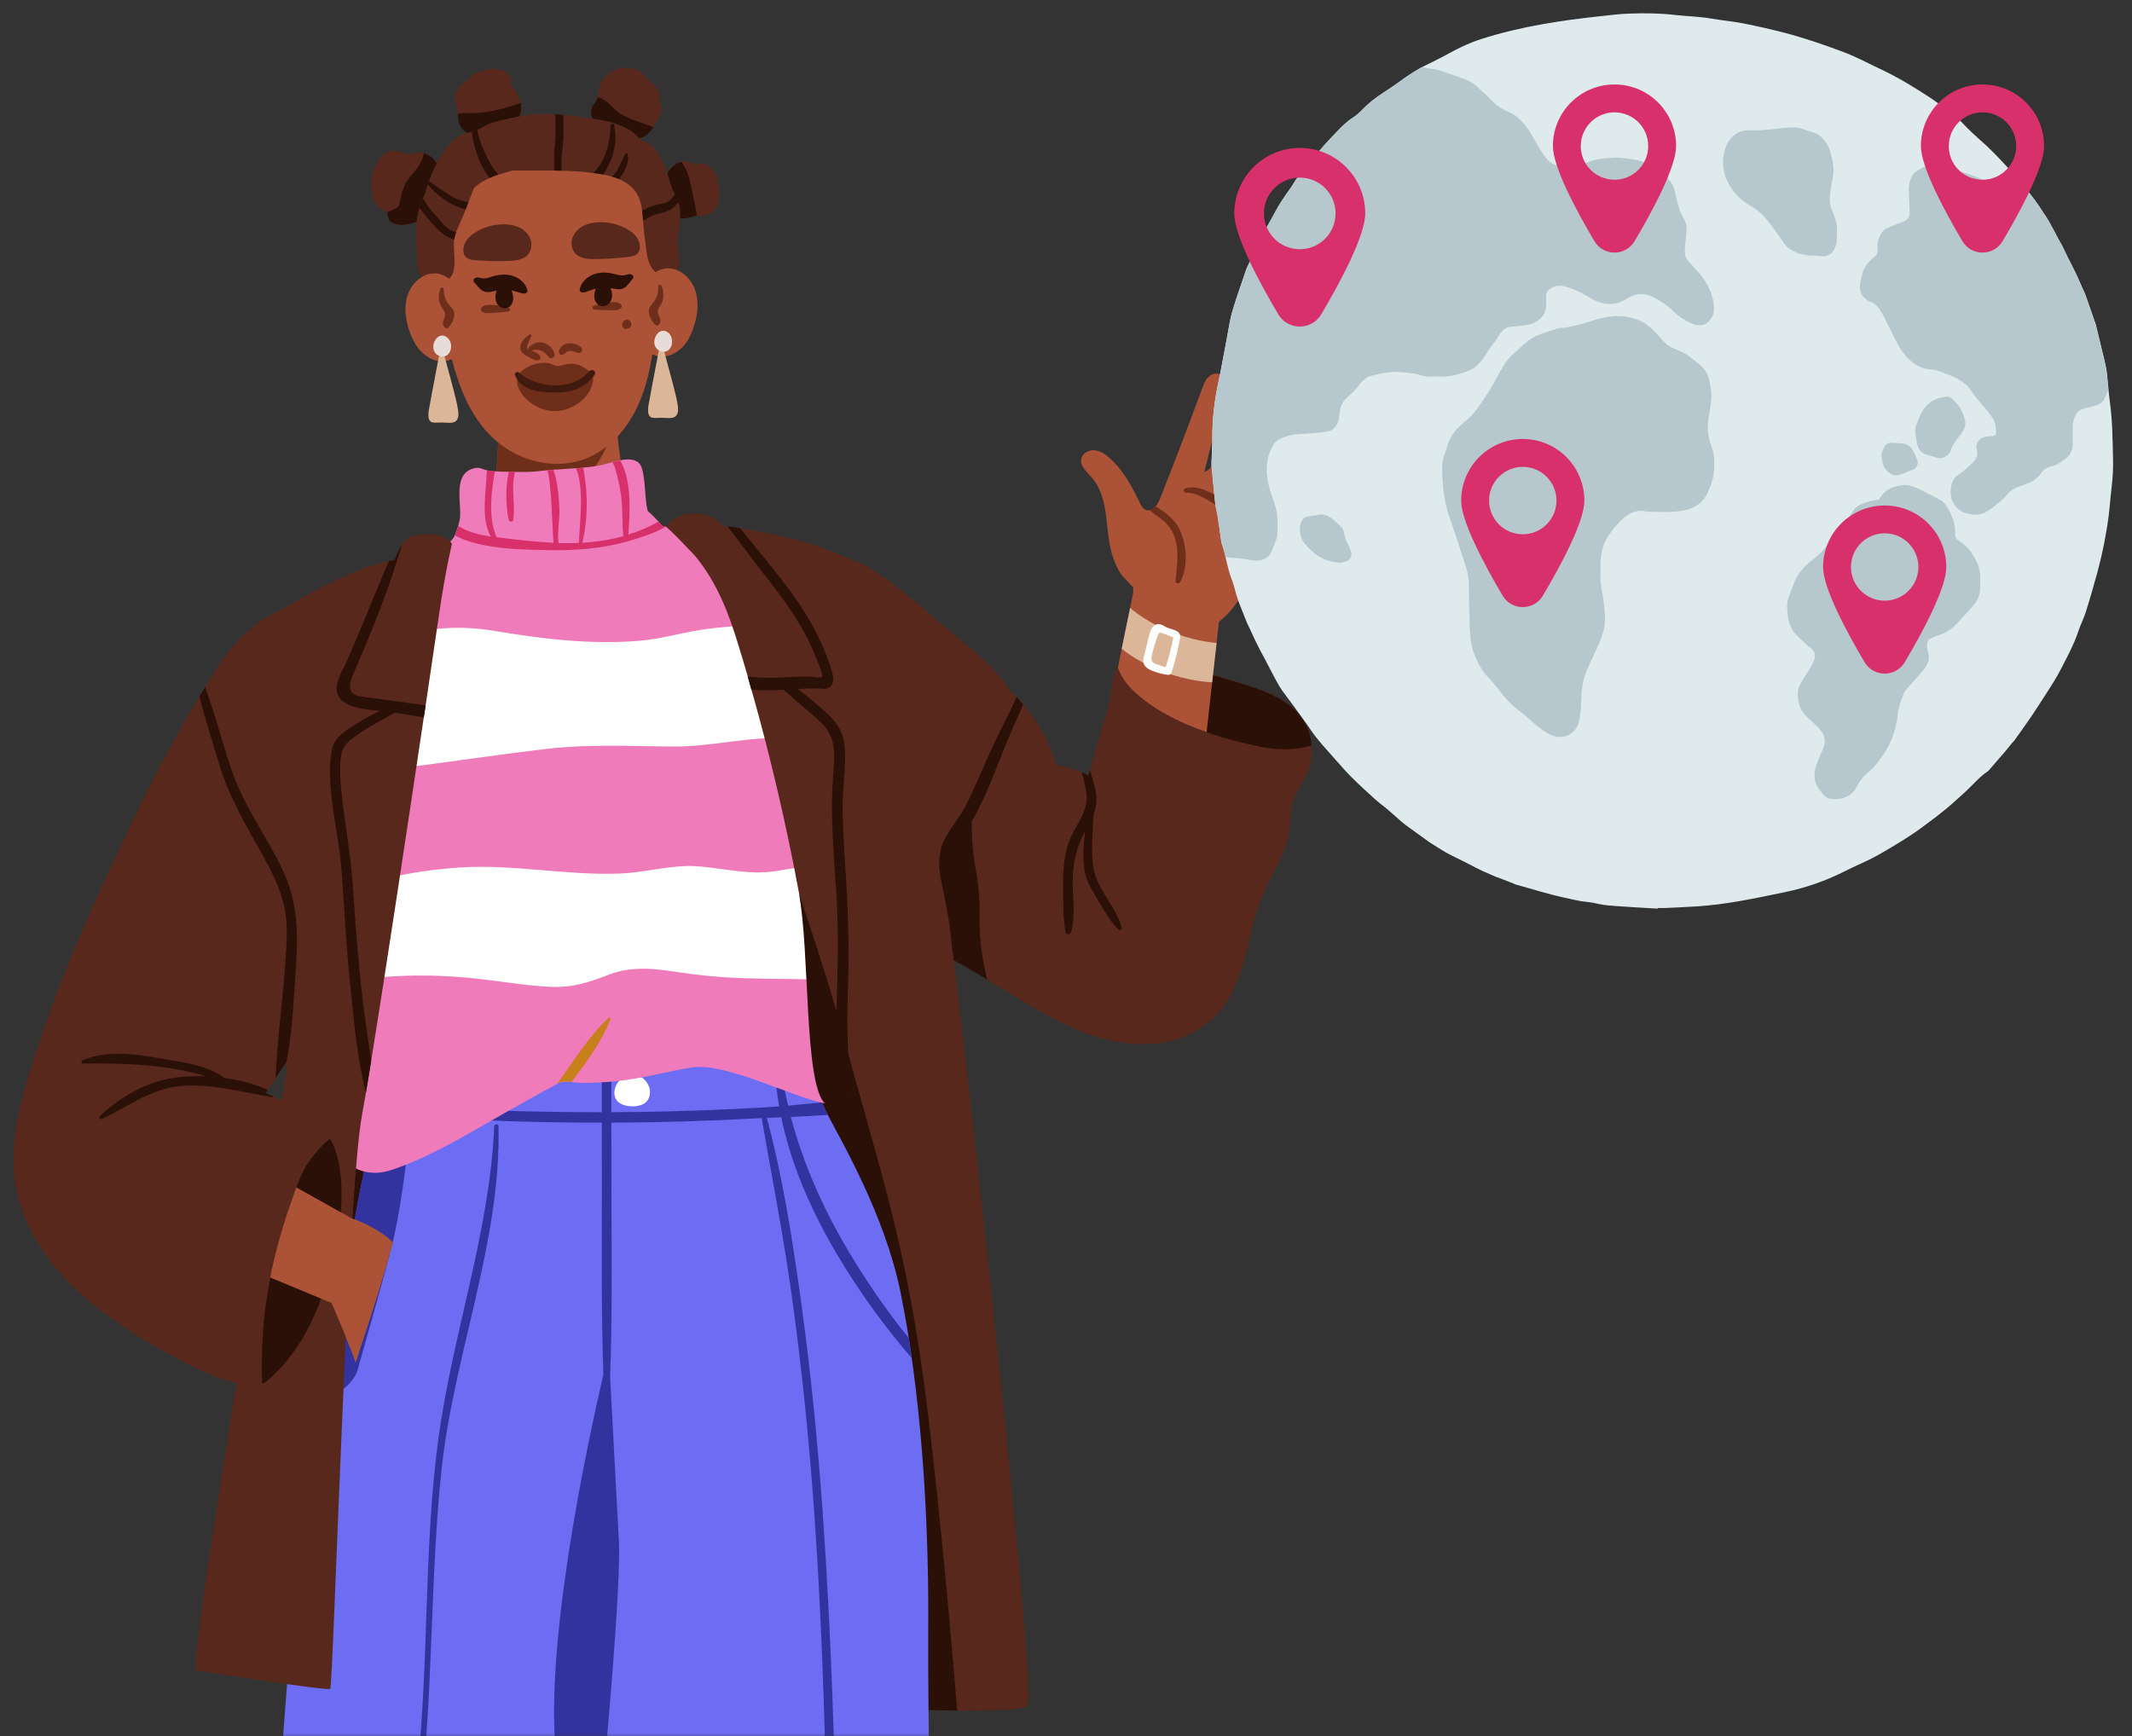
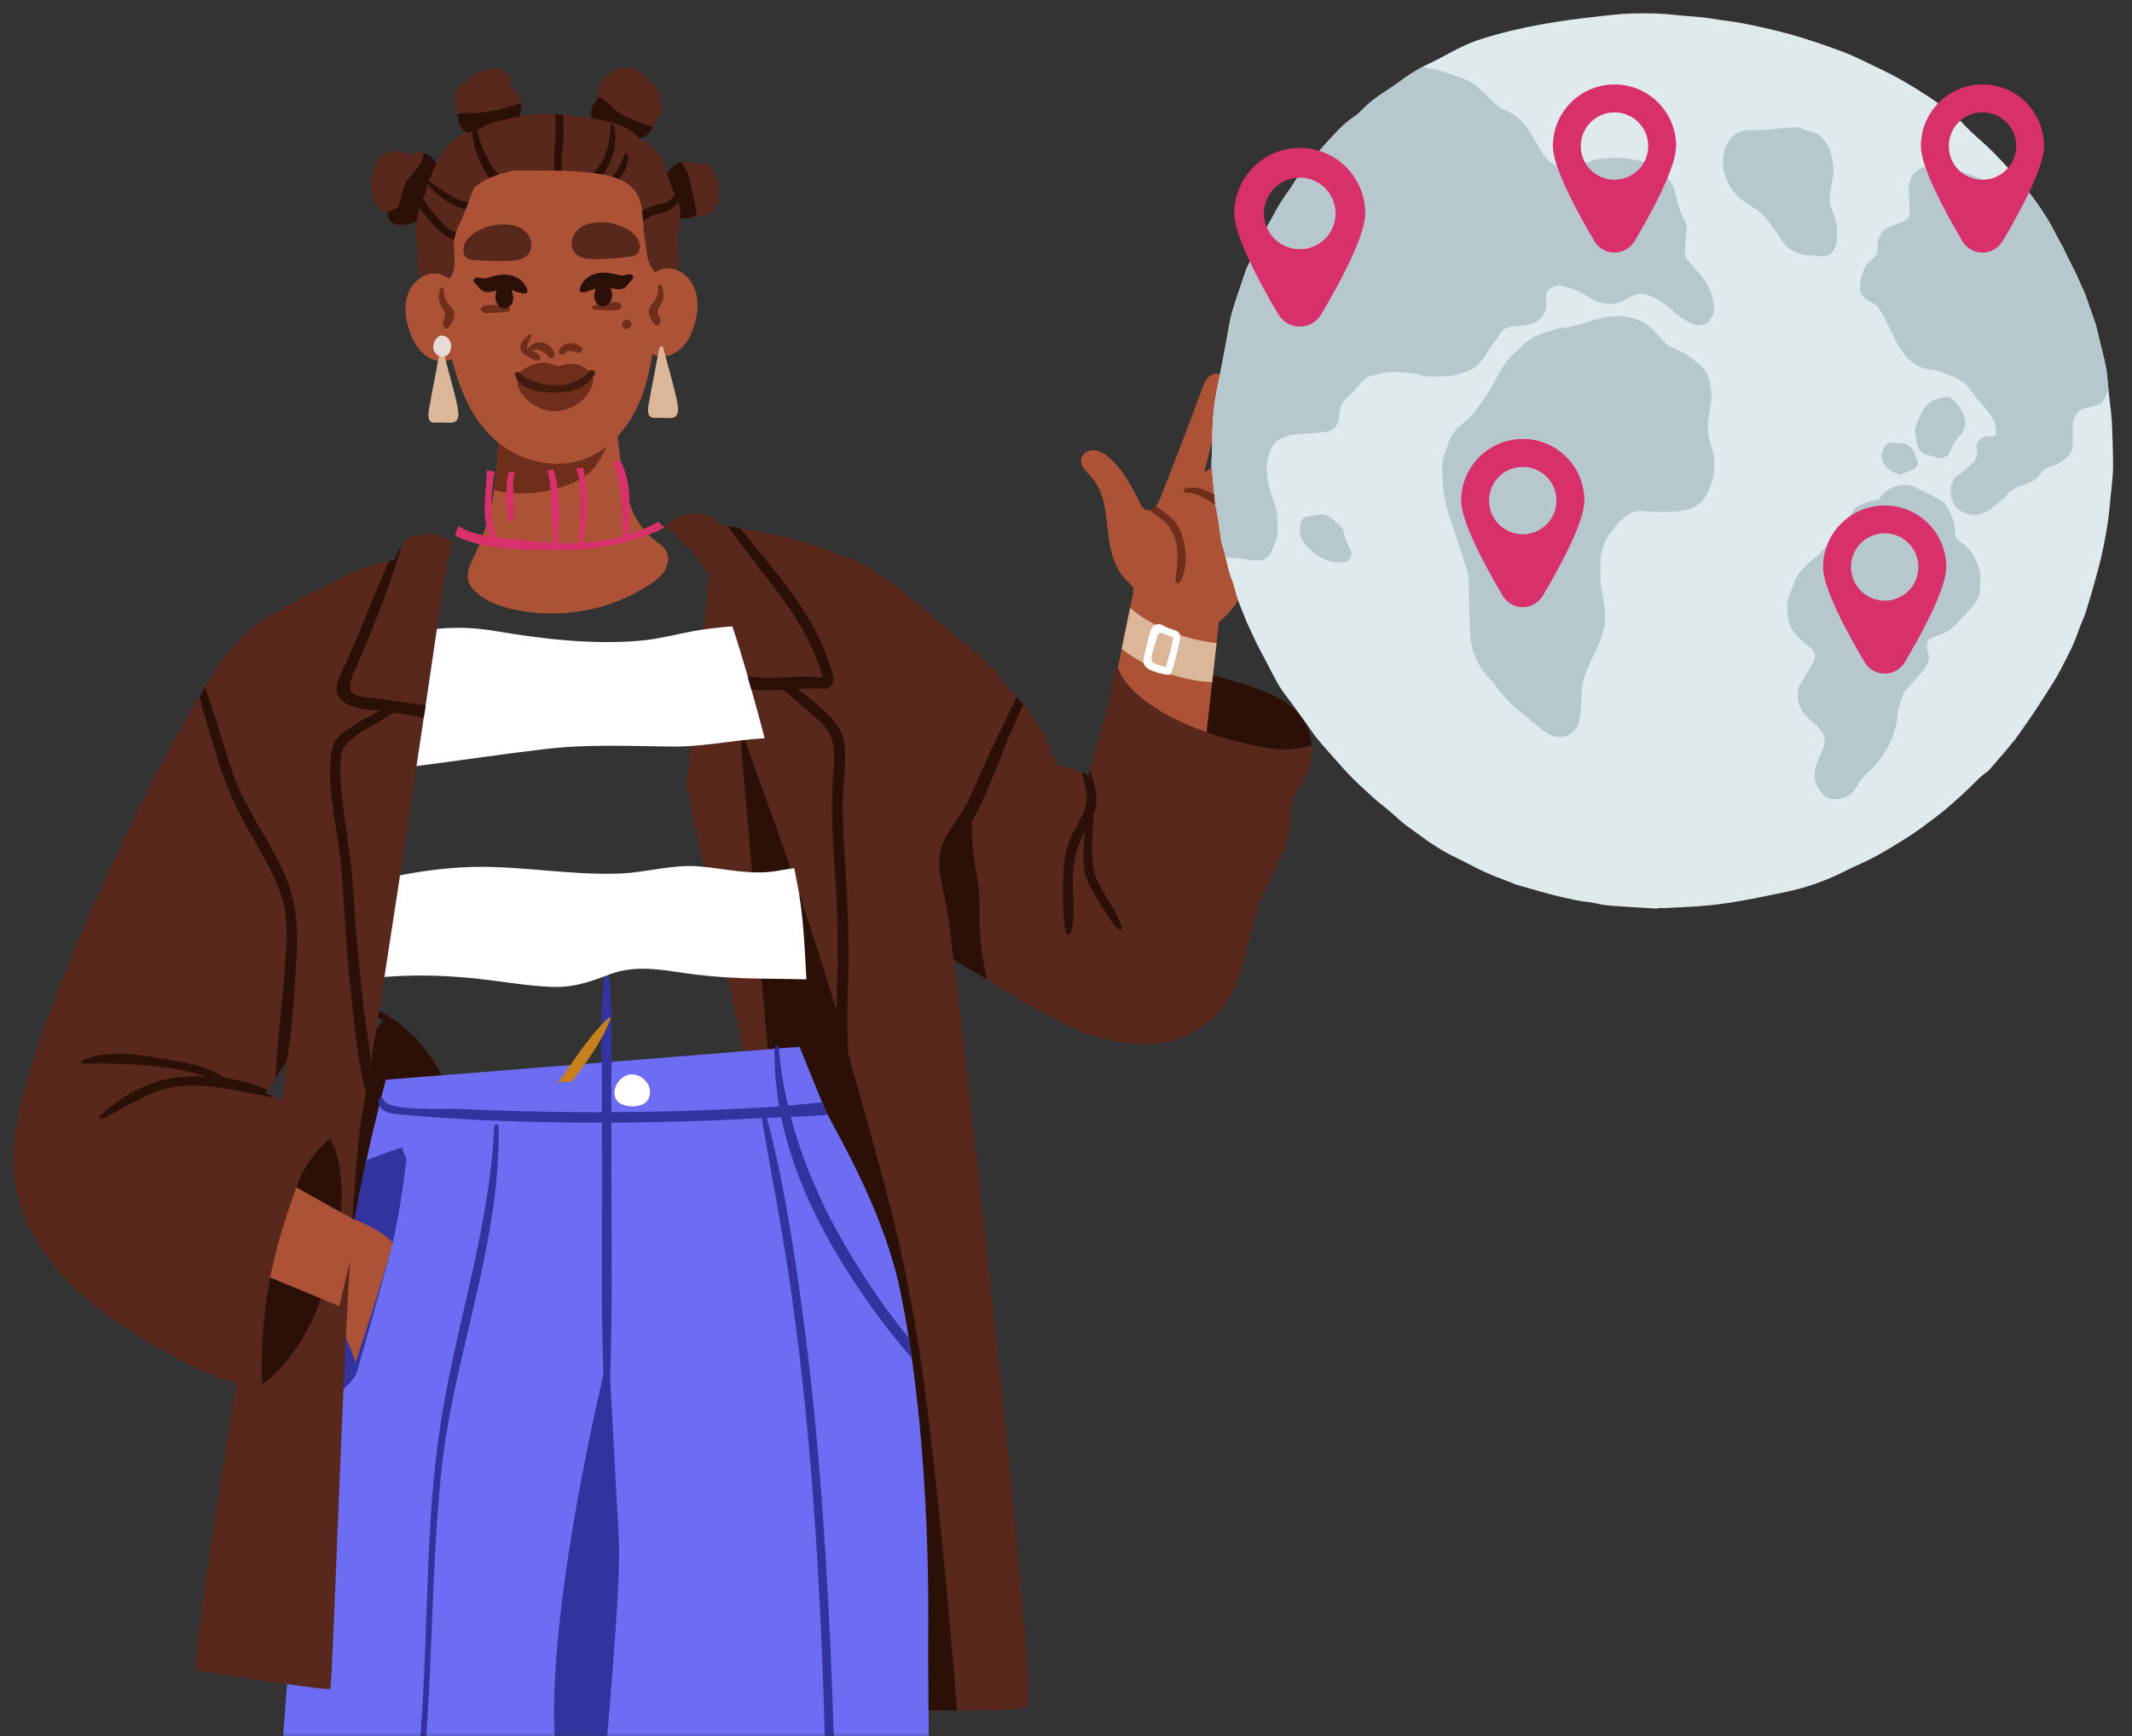
<svg xmlns="http://www.w3.org/2000/svg" width="329" height="268" viewBox="0 0 329 268" fill="none">
  <rect x="0" y="0" width="329" height="268" fill="#333333" stroke="none" />
  <g clip-path="url(#clip0_922_1165)">
    <mask id="mask0_922_1165" style="mask-type:luminance" maskUnits="userSpaceOnUse" x="-1" y="-2" width="329" height="271">
      <path d="M-0.69 -1.479H327.715V268.345H-0.69V-1.479Z" fill="white" />
    </mask>
    <g mask="url(#mask0_922_1165)">
      <path d="M66.68 196.85C62.292 201.927 54.676 205.39 48.371 201.527C45.446 199.734 44.481 197.236 44.922 193.911C45.529 189.289 47.226 184.916 48.62 180.487C49.889 176.458 50.137 172.03 51.696 168.111C53.255 164.179 56.525 160.813 59.16 157.502C58.774 157.281 58.374 157.06 57.96 156.867C57.394 156.591 57.864 155.736 58.429 156.012C58.967 156.274 59.478 156.55 59.974 156.853C60.071 156.881 60.167 156.936 60.236 157.019C66.555 160.965 69.88 168.346 71.591 175.41C73.412 183.012 71.826 190.876 66.68 196.85Z" fill="#2B1007" />
      <path d="M158.594 263.268C157.904 263.916 152.813 264.04 147.709 264.013C142.135 263.971 136.506 263.737 136.506 263.737L121.384 193.249L105.918 121.175L107.574 105.998L107.753 104.343L109.436 88.849L110.306 80.916C110.306 80.916 110.706 80.971 111.382 81.067C111.644 81.109 111.92 81.15 112.265 81.206C112.844 81.288 113.506 81.399 114.265 81.523C118.901 82.323 126.337 83.813 129.166 85.676C133.415 88.449 135.623 88.656 138.727 95.816C141.831 102.977 143.928 124.113 146.467 142.615C148.992 161.144 160.043 261.916 158.594 263.268Z" fill="#59281C" />
      <path d="M147.709 264.013C142.135 263.971 136.506 263.737 136.506 263.737L121.385 193.249C117.756 155.129 114.1 111.958 114.1 111.958C114.1 111.958 126.379 144.947 130.822 162.137C135.278 179.328 139.969 191.538 143.17 217.932C145.226 234.888 146.826 253.127 147.709 264.013Z" fill="#2B1007" />
      <path d="M143.238 252.41C143.086 269.504 145.404 408.686 144.701 410.7C144.163 412.19 138.023 414.136 130.642 414.687C130.173 414.729 129.704 414.756 129.221 414.784C127.041 414.894 124.792 414.881 122.543 414.674C112.14 413.763 101.586 413.349 101.199 412.218C100.813 411.086 99.006 344.089 99.075 333.066C99.13 322.056 93.322 272.043 93.322 272.043C93.322 272.043 89.403 321.435 87.913 339.799C87.748 341.771 87.61 343.386 87.513 344.545C86.52 356.437 81.318 409.679 81.387 410.99C81.456 412.314 64.817 414.729 55.891 413.873C54.953 413.791 54.001 413.68 53.076 413.556C52.455 413.487 51.848 413.391 51.241 413.308C44.164 412.259 38.121 410.507 36.548 408.962C34.63 407.085 39.597 315.985 40.659 308.204C41.335 303.209 44.122 256.645 47.53 222.567C44.136 220.843 51.283 220.746 51.448 219.049C51.572 217.766 51.71 216.511 51.834 215.283C53.352 200.382 54.608 188.862 55.146 185.964C55.587 183.633 56.056 181.301 56.539 179.107C57.257 175.796 57.974 172.816 58.526 170.581C58.636 170.167 58.733 169.795 58.816 169.436C59.257 167.698 59.533 166.649 59.533 166.649L119.535 161.875L120.198 161.82L123.385 161.572C123.385 161.572 125.62 167.118 126.861 170.14C126.972 170.416 127.082 170.664 127.165 170.898C127.289 171.188 127.482 171.588 127.744 172.085C129.924 176.293 136.561 187.579 138.975 199.499C139.416 201.693 139.844 204.024 140.231 206.48C140.396 207.501 140.548 208.55 140.7 209.626C142.383 221.505 143.376 236.019 143.238 252.41Z" fill="#6D6DF3" />
      <path d="M76.931 173.837C77.317 191.938 69.936 209.267 68.101 227.148C66.376 243.911 66.859 260.798 64.9 277.561C62.941 294.393 60.071 311.129 58.498 327.988C56.898 345.179 57.505 362.467 56.111 379.671C55.187 390.984 54 402.243 53.076 413.528C52.455 413.459 51.848 413.363 51.241 413.28C52.11 400.104 54.207 386.914 55.021 373.821C56.056 357.017 55.642 340.185 57.463 323.422C59.271 306.576 62.582 289.951 64.403 273.105C66.224 256.19 65.369 239.054 67.632 222.181C69.812 205.901 75.537 190.366 76.268 173.865C76.282 173.451 76.917 173.396 76.931 173.837Z" fill="#3333A0" />
      <path d="M129.732 346.504C130.008 369.227 130.408 391.95 130.643 414.687C130.173 414.729 129.704 414.756 129.222 414.784C129.139 408.713 129.07 402.629 129.001 396.558C128.559 358.659 128.297 320.745 127.621 282.845C127.29 264.261 126.683 245.677 125.165 227.162C124.393 217.766 123.372 208.398 122.047 199.058C120.75 189.883 118.929 180.818 117.398 171.685C117.329 171.299 117.977 171.174 118.074 171.561C120.792 181.425 122.351 191.69 123.744 201.817C125.165 212.275 126.2 222.774 126.945 233.301C129.622 270.925 129.277 308.783 129.732 346.504Z" fill="#3333A0" />
      <path d="M100.302 168.498C100.316 169.105 100.109 169.739 99.654 170.139C98.798 170.898 97.032 170.898 96.011 170.457C93.666 169.45 95.115 166.097 97.212 165.835C97.487 165.807 97.763 165.821 98.026 165.876C99.226 166.111 100.274 167.228 100.302 168.498Z" fill="white" />
      <path d="M140.686 209.598C139.568 208.329 138.519 207.018 137.512 205.749C134.146 201.486 131.069 196.96 128.379 192.256C123.026 182.846 119.383 172.775 119.521 161.861V161.82C119.521 161.392 120.156 161.351 120.184 161.779C120.184 161.792 120.184 161.792 120.184 161.792C121.067 172.306 124.861 182.543 130.076 191.635C132.642 196.105 135.498 200.41 138.63 204.493C139.14 205.169 139.678 205.818 140.23 206.453C140.396 207.487 140.548 208.536 140.686 209.598Z" fill="#3333A0" />
      <path d="M62.721 178.914C62.721 178.914 61.838 186.972 60.403 192.573C58.968 198.161 55.243 211.213 55.243 211.213C55.243 211.213 55.063 213.103 51.821 215.269C48.579 217.435 54.594 188.848 55.133 185.951C55.574 183.619 56.043 181.287 56.526 179.094C59.272 177.949 62.017 177.107 62.017 177.107L62.721 178.914Z" fill="#3333A0" />
      <path d="M60.623 191.8C59.299 196.547 57.836 201.293 56.277 205.984C55.808 207.418 55.339 208.839 54.87 210.274C54.759 209.888 54.511 209.24 54.208 208.439C52.814 204.852 49.931 198.188 49.931 198.188C49.931 198.188 48.73 194.215 48.799 193.87C48.882 193.525 54.456 188.117 54.456 188.117C54.456 188.117 56.953 188.986 59.064 190.476C59.63 190.876 60.168 191.318 60.623 191.8Z" fill="#AB5237" />
      <path d="M127.744 172.071C123.936 172.361 120.101 172.43 116.431 172.623C109.146 173.023 101.834 173.244 94.535 173.271C87.237 173.299 79.911 173.175 72.626 172.789C69.149 172.595 65.7 172.375 62.237 172.057C60.94 171.933 58.981 171.878 58.512 170.567C58.429 170.36 58.401 170.112 58.401 169.836C58.415 169.602 58.608 169.436 58.802 169.436C58.967 169.408 59.133 169.477 59.174 169.698C59.657 171.574 68.39 171.064 70.101 171.133C73.343 171.271 76.586 171.395 79.828 171.492C86.161 171.657 92.493 171.712 98.812 171.616C105.311 171.519 111.795 171.285 118.28 170.898C121.108 170.733 123.964 170.416 126.847 170.14C126.958 170.416 127.068 170.664 127.151 170.898C127.289 171.174 127.482 171.561 127.744 172.071Z" fill="#3333A0" />
      <path d="M93.97 150.714C93.929 150.314 93.28 150.203 93.225 150.658C92.618 155.887 92.852 161.254 92.866 166.511L92.88 183.219C92.894 192.849 92.756 202.507 93.115 212.123C90.631 222.829 83.498 255.845 86.037 272.622C89.1 292.807 82.16 296.89 81.208 311.239C80.504 321.849 85.264 333.907 87.913 339.785C89.417 321.435 93.322 272.029 93.322 272.029C93.322 272.029 95.888 244.835 95.501 237.702L94.149 212.565C94.508 202.934 94.37 193.263 94.356 183.633C94.356 178.224 94.356 172.816 94.343 167.408C94.343 161.875 94.618 156.219 93.97 150.714Z" fill="#3333A0" />
      <path d="M110.334 32.268C109.975 32.779 109.492 33.082 108.885 33.22C108.54 33.317 108.237 33.289 107.878 33.289C107.726 33.289 107.616 33.289 107.519 33.303C107.174 33.331 106.995 33.413 106.608 33.524C105.284 33.91 104.401 33.786 103.559 32.599C102.704 31.399 101.959 30.047 102.469 28.612C102.511 27.025 103.573 25.384 105.16 24.983C105.27 24.956 105.381 24.942 105.491 24.928C106.25 24.818 106.553 25.122 107.229 25.301C107.602 25.397 107.988 25.204 108.471 25.273C109.851 25.466 110.513 26.943 110.789 28.143C111.065 29.44 111.148 31.137 110.334 32.268Z" fill="#59281C" />
      <path d="M100.828 19.63C100.303 20.375 99.738 20.969 99.351 21.12C97.958 21.714 95.985 20.872 94.578 20.679C94.219 20.638 93.874 20.555 93.57 20.458C93.446 20.651 93.184 20.762 92.977 20.555C92.025 19.561 90.756 18.002 91.391 16.457C91.529 16.126 91.749 16.029 91.901 15.754C92.108 15.409 92.108 15.436 92.205 15.078C92.219 15.05 92.219 15.05 92.219 15.022C92.467 14.139 92.343 13.436 92.867 12.594C94.591 9.807 98.51 9.724 100.096 12.442C101.255 12.98 101.959 14.277 101.821 15.836C102.497 16.54 101.738 18.306 100.828 19.63Z" fill="#59281C" />
      <path d="M78.242 19.879C77.69 20.113 77.249 20.237 76.752 20.582C76.504 20.748 76.311 20.941 76.035 21.065C75.207 21.452 74.282 21.355 73.441 21.107C71.509 20.541 70.681 19.548 70.64 17.657V17.506C70.626 16.498 70.019 15.629 70.267 14.608C70.433 13.932 70.888 13.339 71.427 12.911C71.523 12.842 71.647 12.76 71.758 12.691C73.165 10.745 77.29 9.724 78.587 11.683C78.753 11.918 78.863 12.222 78.891 12.511C78.973 13.518 78.587 12.649 79.139 13.477C79.649 14.236 80.16 14.884 80.353 15.822C80.353 15.85 80.367 15.864 80.367 15.878C80.684 17.602 79.815 19.203 78.242 19.879Z" fill="#59281C" />
      <path d="M67.963 27.632C68.088 28.405 68.06 29.247 67.922 29.936C67.563 31.634 66.473 33.082 64.956 33.91C63.742 34.558 61.424 35.193 60.237 34.172C59.782 33.772 59.892 33.068 59.727 32.82C59.713 32.806 59.713 32.806 59.699 32.806C59.492 32.599 58.568 32.213 58.195 31.785C56.429 29.674 57.298 23.686 60.485 23.273C61.479 23.148 62.32 23.811 63.328 23.742C64.1 23.686 64.597 23.383 65.397 23.631H65.411C67.067 24.128 67.825 25.701 68.06 27.288C68.074 27.425 68.032 27.55 67.963 27.632Z" fill="#59281C" />
      <path d="M107.52 33.303C107.175 33.331 106.995 33.413 106.609 33.524C105.284 33.91 104.401 33.786 103.56 32.599C102.704 31.399 101.959 30.047 102.47 28.612C102.511 27.025 103.574 25.384 105.16 24.983C105.298 25.177 105.45 25.411 105.643 25.756C106.388 27.025 106.623 28.571 106.912 29.992C107.106 31.013 107.423 32.172 107.52 33.303ZM95.82 17.602C97.393 18.485 99.159 18.982 100.828 19.63C100.304 20.375 99.738 20.969 99.352 21.12C97.958 21.714 95.985 20.872 94.578 20.679C94.219 20.637 93.874 20.555 93.571 20.458C93.447 20.651 93.185 20.762 92.978 20.555C92.026 19.561 90.757 18.002 91.391 16.457C91.529 16.126 91.75 16.029 91.902 15.753C92.109 15.409 92.109 15.436 92.205 15.077C92.219 15.05 92.219 15.05 92.219 15.022C92.329 15.036 92.454 15.064 92.578 15.091C93.805 15.477 94.689 16.968 95.82 17.602ZM80.354 15.878C80.685 17.602 79.816 19.203 78.243 19.879C77.691 20.113 77.249 20.237 76.753 20.582C76.504 20.748 76.311 20.941 76.035 21.065C75.207 21.451 74.283 21.355 73.442 21.107C71.51 20.541 70.682 19.548 70.641 17.657C71.317 17.299 72.255 17.492 73 17.464C75.525 17.368 77.981 16.733 80.354 15.878ZM68.061 27.288C68.075 27.425 68.033 27.536 67.964 27.633C68.088 28.405 68.061 29.247 67.923 29.936C67.564 31.634 66.474 33.082 64.957 33.91C63.742 34.558 61.425 35.193 60.238 34.172C59.783 33.772 59.893 33.068 59.727 32.82C59.714 32.806 59.714 32.806 59.7 32.806C60.252 32.558 60.817 32.282 61.369 32.006C61.742 31.537 61.797 30.571 61.963 30.006C62.197 29.205 62.404 28.433 62.915 27.757C63.742 26.611 64.791 25.784 65.232 24.335C65.301 24.101 65.37 23.866 65.398 23.631H65.412C67.081 24.128 67.826 25.701 68.061 27.288Z" fill="#2B1007" />
      <path d="M102.579 88.049C102 89.001 101.089 89.691 100.151 90.298C93.97 94.354 85.926 95.706 78.669 93.926C76.586 93.416 74.448 92.546 73.013 90.946C71.329 89.042 72.516 87.262 73.454 85.22C74.861 82.157 75.731 78.901 76.227 75.59C76.6 73.203 76.793 70.775 76.876 68.374C76.917 67.091 76.931 65.781 76.917 64.484C76.903 61.587 76.751 58.689 76.434 55.806C76.683 55.668 77 55.944 77.014 56.233C77.041 56.509 76.889 56.785 76.848 57.061C76.751 57.751 77.29 58.386 77.952 58.662C78.614 58.924 79.359 58.91 80.077 58.896C81.58 58.855 83.084 58.813 84.602 58.772C86.602 58.703 88.603 58.648 90.617 58.606C92.135 58.565 93.653 58.524 95.17 58.482C94.701 62.939 95.239 67.685 95.929 72.113C96.578 76.28 97.364 80.198 100.606 83.013C100.813 83.192 101.02 83.372 101.227 83.537C101.793 83.965 102.386 84.365 102.758 84.958C103.324 85.883 103.145 87.111 102.579 88.049Z" fill="#AB5237" />
      <path d="M94.744 63.628C94.868 66.236 93.571 69.519 92.095 71.644C90.384 74.114 87.652 74.955 84.851 75.659C82.52 76.225 79.043 76.445 76.228 75.59C76.601 73.203 76.794 70.775 76.877 68.374C76.918 67.091 76.932 65.781 76.918 64.484C78.753 62.456 80.85 60.51 83.265 59.296C83.692 59.089 84.134 58.91 84.603 58.758C86.493 58.151 88.728 58.027 90.618 58.592C92.867 59.227 94.62 60.814 94.744 63.628Z" fill="#6E2E19" />
      <path d="M69.44 54.247C69.454 54.316 69.467 54.371 69.481 54.44C70.888 60.221 73.096 66.084 78.435 69.409C81.94 71.589 86.451 72.279 90.301 70.817C93.971 69.423 96.744 66.264 98.385 62.732C100.027 59.2 100.662 55.295 101.103 51.432C101.683 46.451 101.973 41.429 101.573 36.435C101.338 33.579 100.772 30.516 98.703 28.502C97.006 26.86 94.578 26.212 92.232 25.825C87.1 24.984 81.802 25.135 76.738 26.253C74.89 26.667 72.986 27.246 71.62 28.543C70.226 29.868 69.564 31.758 69.109 33.607C67.412 40.381 67.826 47.5 69.44 54.247Z" fill="#AB5237" />
      <path d="M104.732 39.484C104.843 41.429 104.594 42.795 102.525 42.533C99.683 42.174 99.848 38.836 99.462 36.435C99.338 35.704 99.296 34.89 99.241 34.076C99.2 33.551 99.158 33.027 99.089 32.517C98.965 31.578 98.744 30.668 98.289 29.909C97.641 28.847 96.675 28.143 95.571 27.66C95.212 27.508 94.854 27.37 94.467 27.274C94.012 27.136 93.557 27.039 93.102 26.943C92.701 26.874 92.287 26.805 91.887 26.75C91.777 26.736 91.68 26.722 91.57 26.708H91.556C89.915 26.487 88.3 26.391 86.672 26.349C86.286 26.336 85.9 26.322 85.527 26.322C83.402 26.294 81.264 26.336 79.125 26.308C78.38 26.515 77.635 26.722 76.918 26.956C76.449 27.108 75.98 27.274 75.524 27.481C74.628 27.881 73.8 28.364 73.124 29.054L72.282 31.233L71.855 32.337L71.523 33.179C71.178 34.076 70.723 34.89 70.392 35.786C70.268 36.117 70.171 36.462 70.102 36.821C70.088 36.876 70.088 36.931 70.088 36.987C69.84 38.794 70.792 41.871 69.178 43.14C68.378 43.775 66.405 43.788 65.549 43.223C63.99 42.202 64.446 39.939 64.308 38.353C64.115 36.242 64.128 34.076 64.722 32.047C64.804 31.785 64.873 31.537 64.97 31.289C65.053 31.054 65.163 30.806 65.273 30.571C65.37 30.337 65.48 30.116 65.605 29.895C65.715 29.44 65.853 28.957 66.018 28.447V28.433C66.074 28.267 66.129 28.102 66.198 27.936C67.191 25.149 68.971 21.948 71.096 20.913C71.661 20.638 72.241 20.5 72.806 20.32C73.082 20.251 73.358 20.169 73.621 20.058C73.827 19.975 74.021 19.879 74.214 19.768C75.552 18.954 76.808 18.692 78.339 18.347C79.084 18.182 79.815 18.016 80.56 17.892C82.285 17.588 83.996 17.547 85.693 17.63C86.093 17.657 86.507 17.685 86.907 17.726C88.355 17.851 89.818 18.071 91.28 18.278C92.77 18.499 94.26 18.761 95.668 19.327C96.344 19.603 97.006 19.948 97.613 20.348C98.082 20.665 98.744 21.59 99.227 21.741C101.89 22.597 102.801 26.198 103.546 28.612C103.697 29.123 103.918 29.578 104.153 30.033C104.332 30.419 104.539 30.82 104.677 31.233C104.829 31.647 104.939 32.075 104.953 32.572C105.022 34.076 104.718 35.662 104.47 37.194C104.608 37.966 104.691 38.739 104.732 39.484Z" fill="#59281C" />
      <path d="M70.406 35.786C70.282 36.117 70.186 36.462 70.117 36.821C70.103 36.876 70.103 36.931 70.103 36.987C68.958 36.642 67.868 35.828 67.136 34.986C66.281 33.979 65.384 33.068 64.722 32.061C64.805 31.799 64.874 31.551 64.97 31.302C65.053 31.068 65.163 30.82 65.274 30.585C65.812 31.62 66.529 32.503 67.468 33.524C68.24 34.365 68.847 35.345 70.02 35.717C70.158 35.731 70.282 35.759 70.406 35.786Z" fill="#2B1007" />
      <path d="M72.281 31.22L71.853 32.324C69.605 31.744 67.342 30.171 66.017 28.433V28.419C66.073 28.253 66.128 28.088 66.197 27.922C67.383 28.819 68.611 29.647 69.881 30.392C70.653 30.861 71.481 31.027 72.281 31.22Z" fill="#2B1007" />
      <path d="M76.918 26.943C76.449 27.095 75.98 27.26 75.525 27.467C74.021 25.466 73.013 22.666 72.82 20.32C73.096 20.251 73.372 20.169 73.634 20.058C73.979 21.893 74.876 23.811 75.662 25.246C76.021 25.894 76.449 26.432 76.918 26.943Z" fill="#2B1007" />
      <path d="M86.754 23.3C86.616 24.349 86.644 25.356 86.657 26.349C86.271 26.335 85.885 26.322 85.512 26.322C85.499 24.942 85.471 23.549 85.636 22.169C85.816 20.665 85.719 19.161 85.678 17.644C86.078 17.671 86.492 17.699 86.892 17.74C87.016 19.589 87.016 21.438 86.754 23.3Z" fill="#2B1007" />
      <path d="M93.999 25.328C93.764 25.811 93.46 26.377 93.088 26.929C92.688 26.86 92.274 26.791 91.874 26.736C91.763 26.722 91.667 26.708 91.556 26.694C91.97 26.239 92.398 25.784 92.715 25.259C93.764 23.48 94.136 21.41 94.233 19.354C94.247 19.078 94.688 18.968 94.757 19.272C95.199 21.41 94.95 23.369 93.999 25.328Z" fill="#2B1007" />
      <path d="M95.916 27.136C95.819 27.288 95.695 27.467 95.557 27.646C95.199 27.494 94.84 27.357 94.454 27.26C94.674 27.025 94.895 26.777 95.088 26.515C95.695 25.646 95.957 24.597 96.523 23.714C96.592 23.604 96.785 23.59 96.84 23.742C97.13 24.887 96.537 26.198 95.916 27.136Z" fill="#2B1007" />
      <path d="M104.691 31.233C104.14 31.896 103.477 32.447 102.649 32.71C101.849 32.972 101.104 33.013 100.345 33.427C99.973 33.634 99.628 33.882 99.242 34.075C99.2 33.551 99.159 33.027 99.09 32.517C99.711 32.185 100.359 31.882 101.008 31.675C101.601 31.482 102.332 31.509 102.898 31.233C103.367 30.999 103.781 30.461 104.126 30.102C104.14 30.075 104.153 30.075 104.181 30.047C104.346 30.433 104.54 30.82 104.691 31.233Z" fill="#2B1007" />
      <path d="M78.49 47.5C77.635 47.252 76.89 47.086 76.007 47.072C75.372 47.058 74.586 46.962 74.227 47.583C74.172 47.679 74.158 47.831 74.241 47.914C74.669 48.452 75.248 48.314 75.883 48.3C76.752 48.272 77.566 48.176 78.421 48.079C78.753 48.038 78.822 47.596 78.49 47.5Z" fill="#6E2E19" />
      <path d="M91.625 47.21C92.467 46.92 93.198 46.727 94.095 46.672C94.73 46.631 95.502 46.507 95.889 47.1C95.944 47.196 95.958 47.348 95.902 47.431C95.502 47.983 94.923 47.873 94.274 47.886C93.405 47.886 92.577 47.831 91.722 47.776C91.391 47.762 91.294 47.321 91.625 47.21Z" fill="#6E2E19" />
      <path d="M74.889 42.961C74.738 42.974 74.586 42.974 74.434 42.961C74.158 42.919 73.896 42.809 73.62 42.823C73.344 42.837 73.041 43.044 73.068 43.319C73.082 43.485 73.206 43.609 73.317 43.733C73.744 44.161 74.117 44.768 74.71 44.989C75.345 45.237 75.993 44.961 76.628 44.865C76.421 45.472 76.366 46.162 76.642 46.741C76.918 47.321 77.607 47.734 78.215 47.555C78.725 47.403 79.084 46.907 79.166 46.368C79.263 45.844 79.125 45.306 78.932 44.796C79.429 44.947 79.925 45.085 80.408 45.237C80.753 45.334 81.236 45.375 81.36 45.044C81.415 44.906 81.374 44.74 81.332 44.602C80.988 43.623 80.118 42.892 79.139 42.588C78.159 42.271 77.083 42.354 76.09 42.63C75.703 42.768 75.303 42.919 74.889 42.961Z" fill="#2B1007" />
      <path d="M95.903 42.505C96.055 42.519 96.206 42.505 96.358 42.478C96.634 42.423 96.896 42.312 97.172 42.312C97.448 42.312 97.752 42.505 97.738 42.781C97.724 42.947 97.614 43.085 97.503 43.195C97.089 43.651 96.745 44.258 96.165 44.52C95.544 44.796 94.882 44.547 94.233 44.478C94.468 45.072 94.551 45.761 94.302 46.355C94.054 46.948 93.392 47.389 92.757 47.238C92.233 47.114 91.86 46.617 91.75 46.106C91.64 45.582 91.75 45.044 91.916 44.533C91.433 44.699 90.936 44.865 90.453 45.044C90.108 45.168 89.639 45.223 89.487 44.892C89.432 44.754 89.46 44.589 89.501 44.451C89.805 43.457 90.646 42.699 91.612 42.34C92.578 41.981 93.654 42.009 94.661 42.257C95.075 42.34 95.489 42.478 95.903 42.505Z" fill="#2B1007" />
      <path d="M85.569 54.591C85.39 53.805 84.7 53.17 83.941 52.936C83.031 52.66 82.341 52.963 81.651 53.543C81.527 53.639 81.527 53.805 81.596 53.929C81.513 53.888 81.444 53.846 81.403 53.791C81.223 53.529 81.403 53.239 81.499 53.005C81.651 52.632 81.803 52.26 81.996 51.901C82.093 51.736 81.899 51.542 81.72 51.639C80.934 52.108 79.968 53.115 80.396 54.122C80.603 54.605 81.072 54.826 81.513 55.06C82.01 55.309 82.603 55.778 83.169 55.557C83.334 55.488 83.459 55.323 83.403 55.13C83.224 54.55 82.562 54.357 82.024 54.122C83.031 53.695 83.996 54.219 84.604 55.033C84.948 55.53 85.707 55.212 85.569 54.591Z" fill="#6E2E19" />
      <path d="M89.679 53.598C89.127 53.06 88.093 52.839 87.361 53.074C86.768 53.267 85.996 53.929 86.34 54.605C86.423 54.757 86.589 54.785 86.741 54.757C87.182 54.688 87.389 54.205 87.872 54.164C88.382 54.109 88.852 54.426 89.348 54.467C89.79 54.495 89.969 53.874 89.679 53.598Z" fill="#6E2E19" />
      <path d="M70.722 54.757C68.266 56.937 65.245 55.309 63.907 52.756C62.348 49.776 61.644 45.43 64.638 43.071C67.301 40.974 70.419 42.919 70.971 45.83C72.737 48.341 73.15 52.591 70.722 54.757Z" fill="#AB5237" />
      <path d="M70.088 48.245C69.978 47.652 69.495 47.321 69.15 46.865C68.695 46.244 68.433 45.417 68.488 44.644C68.516 44.313 68.033 44.299 67.95 44.589C67.577 45.72 67.619 46.755 68.364 47.734C68.957 48.507 68.626 48.852 68.405 49.583C68.281 49.997 68.336 50.245 68.64 50.549C68.75 50.659 68.971 50.701 69.095 50.604C69.674 50.149 70.24 49.017 70.088 48.245Z" fill="#6E2E19" />
      <path d="M99.158 45.224C99.585 42.285 102.607 40.215 105.366 42.188C108.457 44.423 107.932 48.797 106.511 51.832C105.297 54.426 102.345 56.192 99.792 54.122C97.254 52.067 97.488 47.803 99.158 45.224Z" fill="#AB5237" />
      <path d="M100.124 47.872C100.221 47.279 100.676 46.92 100.993 46.451C101.421 45.817 101.656 44.975 101.559 44.216C101.518 43.885 102 43.858 102.097 44.133C102.511 45.237 102.525 46.286 101.807 47.293C101.255 48.079 101.587 48.41 101.849 49.142C101.987 49.556 101.945 49.804 101.656 50.121C101.559 50.232 101.324 50.287 101.2 50.19C100.635 49.749 100.014 48.631 100.124 47.872Z" fill="#6E2E19" />
      <path d="M90.522 61.048C90.053 61.655 89.446 62.152 88.784 62.538C86.576 63.822 84.383 63.739 82.299 62.442C80.616 61.407 79.181 59.365 80.064 57.765C80.437 57.075 81.775 56.399 82.506 56.206C83.362 55.985 84.3 55.875 85.128 56.192C85.404 56.302 85.652 56.44 85.942 56.482C86.314 56.537 86.687 56.385 87.059 56.288C87.777 56.095 88.535 56.109 89.253 56.302C89.708 56.426 91.24 57.365 91.405 57.723C91.847 58.772 91.157 60.221 90.522 61.048Z" fill="#6E2E19" />
      <path d="M91.019 57.254C87.832 60.828 82.23 59.503 80.023 57.461C79.788 57.254 79.333 57.585 79.471 57.903C80.34 60.165 83.085 60.538 85.224 60.579C88.011 60.621 90.094 60.138 91.778 57.82C92.095 57.379 91.364 56.854 91.019 57.254Z" fill="#401A0E" />
      <path d="M78.932 34.738C78.504 34.655 78.063 34.627 77.621 34.627C76.159 34.641 74.71 35.055 73.468 35.8C72.848 36.173 72.268 36.642 71.896 37.249C71.523 37.856 71.344 38.697 71.661 39.36C71.965 39.981 72.668 40.119 73.303 40.16C75.096 40.284 76.904 40.353 78.711 40.257C79.636 40.215 80.684 40.091 81.374 39.401C81.981 38.78 82.147 37.801 81.871 36.973C81.595 36.145 80.933 35.497 80.16 35.11C79.773 34.945 79.36 34.807 78.932 34.738Z" fill="#59281C" />
      <path d="M91.129 34.462C91.556 34.365 91.998 34.31 92.439 34.296C93.902 34.255 95.364 34.6 96.647 35.29C97.282 35.635 97.889 36.076 98.289 36.669C98.689 37.263 98.91 38.104 98.606 38.78C98.331 39.415 97.627 39.581 96.992 39.65C95.199 39.856 93.391 39.994 91.598 39.981C90.673 39.981 89.625 39.912 88.907 39.249C88.273 38.656 88.066 37.69 88.3 36.849C88.535 36.021 89.169 35.331 89.928 34.903C90.314 34.71 90.715 34.572 91.129 34.462Z" fill="#59281C" />
-       <path d="M129.484 164.566C127.69 166.704 129.746 170.774 127.318 170.305C122.171 169.312 111.962 163.917 106.733 164.759C102.801 165.393 98.993 166.497 94.992 166.883C93.295 167.049 91.57 167.146 89.846 167.146C89.418 167.146 88.825 167.063 88.218 167.008C87.914 166.98 87.597 166.952 87.307 166.952C86.893 166.966 86.534 167.008 86.272 167.146C86.176 167.201 86.065 167.242 85.969 167.311C85.9 167.339 85.831 167.38 85.762 167.422C83.085 168.843 80.45 170.333 77.829 171.809C72.268 174.968 66.57 178.514 60.472 180.556C55.56 182.198 51.394 179.245 51.656 173.947C51.794 171.105 52.815 168.194 54.319 165.559C54.126 164 54.029 162.441 54.015 160.868C53.988 159.157 54.057 157.46 54.195 155.791C54.319 154.287 54.498 152.797 54.719 151.321C55.064 148.934 55.519 146.547 56.002 144.174C56.554 141.456 57.175 138.738 57.74 136.02C57.906 135.22 58.072 134.406 58.223 133.592C58.582 131.757 58.886 129.908 59.148 128.059C59.575 124.941 59.893 121.796 60.141 118.65C60.155 118.595 60.155 118.567 60.155 118.512C60.514 114.097 60.748 109.682 61.024 105.253C61.052 104.798 61.079 104.329 61.107 103.887C61.231 102.08 61.369 100.121 61.686 98.189C61.7 98.106 61.7 98.024 61.714 97.927C61.797 97.403 61.893 96.892 61.99 96.368C62.073 95.982 62.155 95.609 62.266 95.223C63.287 91.263 63.163 87.8 67.26 86.296C67.164 85.082 69.73 83.868 70.185 82.626C70.365 82.144 70.544 81.661 70.696 81.178C70.778 80.916 70.847 80.626 70.916 80.35C71.399 78.17 69.771 73.521 72.751 72.403C73.621 72.072 73.993 72.196 74.738 72.472C74.862 72.513 74.973 72.555 75.111 72.582C75.483 72.679 75.897 72.734 76.311 72.748C76.835 72.789 77.373 72.789 77.856 72.803C78.077 72.803 78.284 72.817 78.491 72.817C78.822 72.817 79.125 72.831 79.443 72.831C80.795 72.858 82.078 72.858 83.485 72.679C83.803 72.638 84.12 72.61 84.437 72.582C84.741 72.541 85.044 72.513 85.362 72.5C86.507 72.403 87.68 72.362 88.852 72.265C89.225 72.251 89.597 72.224 89.97 72.182C90.936 72.086 91.888 71.975 92.798 71.782C93.253 71.686 93.833 71.506 94.468 71.327C94.854 71.23 95.268 71.12 95.668 71.051C97.213 70.748 98.703 70.817 99.103 72.431C99.572 74.238 99.503 76.142 99.779 78.018C99.821 78.281 99.89 78.57 99.959 78.874C100.538 79.371 101.09 79.922 101.6 80.488C101.807 80.723 102.028 80.957 102.235 81.192C102.387 81.233 102.525 81.261 102.677 81.275C105.519 81.84 108.54 81.84 110.692 84.006C113.535 86.848 114.349 91.995 115.577 95.651C115.673 95.94 115.77 96.203 115.866 96.492C116.018 96.975 116.197 97.444 116.349 97.927C117.26 100.659 118.198 103.391 119.095 106.136C119.95 108.716 120.778 111.31 121.592 113.904C121.854 114.69 122.102 115.504 122.337 116.304C123.386 119.698 124.379 123.106 125.289 126.528C125.331 126.68 125.372 126.831 125.414 126.983C126.021 129.301 126.6 131.605 127.111 133.937C127.594 135.992 128.007 138.048 128.394 140.118C129.015 143.47 129.525 146.851 129.884 150.245C129.925 150.631 129.967 151.017 129.994 151.403C130.063 152.162 130.132 152.921 130.187 153.68C130.463 156.784 131.65 161.972 129.484 164.566Z" fill="#EF7BBB" />
      <path d="M130.035 151.445C124.917 151.017 119.784 151.141 114.638 150.976C111.341 150.866 108.071 150.562 104.787 150.065C101.117 149.5 97.53 149.044 93.984 150.424C90.935 151.597 88.397 152.452 85.099 152.314C81.981 152.19 78.877 151.707 75.8 151.307C68.584 150.383 61.893 150.258 54.719 151.307C54.581 151.321 54.429 151.348 54.291 151.362C53.767 151.459 53.394 150.824 53.504 150.369C54.429 146.423 55.146 142.436 55.809 138.448C54.553 138.959 53.325 139.58 52.194 140.297C51.821 140.546 51.366 140.09 51.573 139.704C52.497 138.021 54.277 137.083 56.14 136.462C56.374 135.027 56.595 133.578 56.83 132.143C56.885 131.729 57.547 131.826 57.547 132.212C57.519 133.509 57.45 134.806 57.367 136.103C57.492 136.075 57.616 136.034 57.754 136.006C58.389 135.841 59.009 135.689 59.589 135.565C63.355 134.682 67.218 134.13 71.068 133.882C79.318 133.371 87.458 135.151 95.695 134.82C99.751 134.668 103.725 133.385 107.809 133.716C111.948 134.047 115.769 135.137 119.95 134.406C122.419 133.978 124.765 133.578 127.165 133.978C127.648 136.034 128.062 138.09 128.449 140.159C129.069 143.512 129.58 146.892 129.939 150.286C129.952 150.672 130.008 151.059 130.035 151.445Z" fill="white" />
      <path d="M121.619 113.931C115.714 113.6 109.685 115.283 103.766 115.228C97.171 115.159 90.783 114.828 84.202 115.601C77.69 116.36 71.206 117.339 64.721 118.181C63.204 118.388 61.672 118.539 60.154 118.636C59.947 118.664 59.741 118.664 59.534 118.677C58.664 118.733 57.519 118.912 56.691 118.498C54.953 117.643 55.795 115.504 56.057 114.056C56.94 109.475 57.754 104.867 58.678 100.286C58.016 100.452 57.34 100.604 56.664 100.769C56.167 100.88 56.002 100.231 56.443 100.038C57.285 99.679 58.113 99.348 58.94 99.045C59.258 97.555 59.561 96.078 59.892 94.616C60.113 93.705 61.424 94.064 61.286 94.975C61.106 96.147 60.9 97.292 60.693 98.465C61.024 98.355 61.369 98.258 61.7 98.162C66.487 96.809 71.302 96.52 76.49 97.403C83.678 98.617 91.252 99.514 98.565 98.907C101.876 98.644 105.077 97.679 108.347 97.182C110.858 96.809 113.369 96.616 115.893 96.492C116.045 96.975 116.225 97.444 116.376 97.927C117.287 100.659 118.225 103.391 119.122 106.136C119.977 108.744 120.819 111.324 121.619 113.931Z" fill="white" />
      <path d="M102.705 81.302C100.939 82.351 98.814 82.972 97.076 83.482C93.034 84.682 88.784 85 84.576 84.903C81.582 84.834 74.215 84.903 70.214 82.627C70.393 82.144 70.572 81.661 70.724 81.178C72.131 82.102 73.939 82.544 75.732 82.806C74.477 80.585 74.767 77.48 74.974 75.08C75.043 74.404 75.043 73.507 75.153 72.583C75.525 72.679 75.939 72.734 76.353 72.748C76.077 74.321 75.884 76.059 75.856 76.501C75.719 78.653 75.76 80.874 76.602 82.889C76.615 82.903 76.602 82.903 76.615 82.916C79.54 83.289 82.479 83.634 85.431 83.772C85.225 82.102 85.128 74.694 84.48 72.596C84.783 72.555 85.087 72.527 85.404 72.514C85.583 72.969 85.694 73.452 85.749 73.714C86.121 75.287 86.273 76.984 86.328 78.584C86.383 80.336 85.97 82.061 86.19 83.799C86.411 83.799 86.618 83.813 86.839 83.827C87.667 83.841 88.508 83.827 89.336 83.799C89.377 81.344 90.26 75.3 88.881 72.293C89.253 72.279 89.626 72.251 89.998 72.21C90.053 72.514 90.095 72.817 90.15 73.093C90.743 76.584 90.688 80.323 89.86 83.772C92.013 83.648 94.151 83.317 96.207 82.751C95.945 80.723 96.124 78.681 95.862 76.653C95.724 75.576 95.503 74.487 95.241 73.438C95.172 73.162 95.103 72.886 95.02 72.624C94.924 72.155 94.758 71.727 94.496 71.341C94.882 71.244 95.296 71.134 95.696 71.065C97.545 74.252 97.2 79.026 96.966 82.502C98.594 82.006 100.166 81.344 101.629 80.502C101.836 80.737 102.057 80.971 102.264 81.206C102.415 81.261 102.553 81.275 102.705 81.302Z" fill="#D8306A" />
      <path d="M79.333 73.424C79.167 74.238 79.181 75.094 79.195 75.921C79.222 77.356 79.415 78.805 79.209 80.24C79.153 80.599 78.574 80.599 78.505 80.254C78.077 78.267 78.022 75.811 78.326 73.797C78.367 73.535 78.436 73.19 78.519 72.817C78.85 72.817 79.153 72.831 79.471 72.831C79.415 73.024 79.36 73.231 79.333 73.424Z" fill="#D8306A" />
      <path d="M69.742 83.937C69.742 83.937 68.749 87.993 67.742 94.906C67.48 96.699 66.721 101.901 65.686 108.854C65.589 109.461 65.493 110.096 65.396 110.731C63.023 126.652 59.464 150.258 57.27 163.793C56.98 165.6 56.704 167.228 56.47 168.636C56.235 170.015 56.028 171.174 55.863 172.085C53.572 184.392 51.434 260.329 50.951 260.66C50.468 260.991 32.008 258.108 30.366 257.818C28.711 257.515 42.894 176.072 44.135 165.531C45.391 155.004 37.816 101.459 38.906 98.3C39.983 95.154 50.385 90.242 53.89 88.614C56.304 87.483 58.719 86.862 60.002 86.586C60.581 86.462 60.912 86.407 60.912 86.407C60.912 86.407 61.285 85.193 62.002 84.144C62.485 83.427 63.133 82.778 63.947 82.64C68.68 81.826 69.742 83.937 69.742 83.937Z" fill="#59281C" />
      <path d="M138.299 156.163C138.506 156.895 134.34 163.862 132.215 167.366C131.856 167.96 131.553 168.429 131.346 168.787V168.801C131.111 169.174 130.987 169.381 130.987 169.381L129.814 168.663L125.799 166.18C125.703 156.812 125.013 147.154 123.33 137.965C123.316 137.952 123.316 137.938 123.316 137.924C121.357 127.342 118.915 116.856 115.976 106.495C115.797 105.819 115.604 105.143 115.41 104.467C114.914 102.77 114.417 101.073 113.893 99.39C112.375 94.45 110.65 89.966 107.353 85.91C107.132 85.648 103.021 81.288 102.731 81.302C102.841 81.15 103.78 79.95 105.408 79.481C107.284 78.943 109.974 79.302 111.313 80.957C112.251 82.116 116.004 92.174 120.446 104.591C120.695 105.281 120.943 105.984 121.191 106.688C123.578 113.366 126.103 120.595 128.476 127.411V127.425C129.152 129.356 129.814 131.274 130.449 133.123V133.136C134.795 145.761 138.189 155.805 138.299 156.163Z" fill="#59281C" />
      <path d="M202.413 115.035C202.565 116.87 202.137 118.76 201.186 120.43C200.344 121.92 199.475 123.092 199.199 124.845C199.047 125.852 199.13 126.887 199.006 127.908C198.771 129.908 197.971 131.757 197.102 133.55C196.012 135.772 194.798 137.883 194.039 140.256C193.294 142.532 192.852 144.878 192.259 147.209C191.252 151.128 189.762 155.115 186.52 157.736C179.124 163.71 169.108 160.882 161.658 156.743C158.526 155.018 155.463 153.059 152.345 151.183C150.648 150.162 148.937 149.141 147.199 148.203C145.419 147.237 143.612 146.326 141.749 145.54C141.639 147.968 141.307 150.383 140.549 152.659C140.411 153.073 139.721 153.045 139.748 152.562C139.886 149.982 140.066 147.43 140.135 144.878C138.41 144.215 136.63 143.677 134.809 143.263C134.161 143.125 134.257 142.049 134.947 142.077C136.741 142.16 138.479 142.518 140.176 143.043C140.19 141.056 140.135 139.083 139.969 137.069C139.528 132.005 138.672 126.969 137.969 121.947C137.224 116.663 136.879 111.31 135.885 106.053C135.333 103.156 134.506 100.314 133.567 97.486C132.215 96.161 130.946 94.63 129.911 93.057C129.898 93.043 129.884 93.016 129.884 93.002C129.056 91.746 128.394 90.463 127.966 89.194C127.58 88.049 127.055 84.613 127.055 84.613C127.055 84.613 132.671 86.766 133.899 87.497C138.728 90.367 143.474 94.878 147.792 98.438C150.082 100.314 152.4 102.163 154.29 104.467C154.801 105.101 155.27 105.778 155.725 106.467C156.125 106.826 156.525 107.185 156.912 107.571C157.257 107.93 157.588 108.302 157.905 108.689C160.195 111.351 161.892 114.58 162.996 118.001C164.417 118.291 165.824 118.747 166.997 119.188C167.066 119.216 167.135 119.229 167.19 119.257C167.521 119.381 167.784 119.533 168.032 119.726C168.101 119.45 168.156 119.188 168.225 118.898C168.225 118.884 168.225 118.884 168.225 118.884C168.625 117.174 169.094 115.477 169.605 113.793C170.184 111.917 170.777 110.041 171.233 108.137C171.55 106.812 171.509 104.315 172.516 103.032C172.723 102.756 172.985 102.535 173.316 102.384C173.882 102.135 174.972 102.315 175.579 102.301C177.11 102.315 178.628 102.439 180.145 102.659C183.263 103.101 186.326 103.874 189.334 104.784C193.308 105.984 198.688 107.295 201.075 111.02C201.862 112.29 202.303 113.655 202.413 115.035Z" fill="#59281C" />
      <path d="M54.291 131.398C53.905 135.855 53.243 140.283 52.553 144.698C51.987 148.341 51.435 152.038 50.097 155.487C48.745 158.992 46.344 161.13 44.206 163.972C43.985 164.248 43.778 164.538 43.557 164.842C43.199 165.352 42.881 165.89 42.55 166.414C42.164 167.035 41.778 167.656 41.322 168.208C41.212 168.374 41.074 168.525 40.936 168.663C41.378 168.856 41.805 169.063 42.233 169.243C45.779 170.857 48.938 172.402 50.801 175.479C51.435 176.514 51.918 177.742 52.208 179.19C53.422 185.233 52.153 191.193 50.58 197.03C48.924 203.155 45.986 209.033 41.088 213.172C40.536 213.641 39.529 213.751 38.384 213.668C36.466 213.558 34.203 212.896 33.237 212.496C31.237 211.654 29.292 210.716 27.36 209.709C23.58 207.736 19.965 205.473 16.516 202.962C11.025 198.961 6.21 193.898 3.671 187.524C0.884 180.515 2.195 173.409 4.292 166.414C8.679 151.749 14.805 138.504 21.386 124.776C24.118 119.105 27.415 113.062 30.768 107.461C31.058 106.978 31.361 106.495 31.651 106.012C32.161 105.198 32.644 104.384 33.155 103.584C36.286 98.617 40.977 93.926 47.048 93.126C47.42 93.085 47.448 93.636 47.145 93.747C44.882 94.602 42.881 95.747 41.102 97.086C42.536 97.458 44.399 98.99 45.02 99.431C47.738 101.418 50.014 104.025 51.56 107.006C55.34 114.304 54.967 123.493 54.291 131.398Z" fill="#59281C" />
      <path d="M131.332 168.787C131.429 169.946 131.525 171.091 131.649 172.264C131.691 172.664 131.153 172.664 131.015 172.361C130.49 171.174 129.966 174.941 129.676 173.671L127.303 170.305C124.075 167.27 124.986 147.14 123.302 137.938C125.372 144.077 127.441 150.438 129.083 155.998C129.097 155.874 129.097 155.736 129.097 155.598C129.263 149.706 129.442 143.87 129.056 137.965C128.835 134.447 128.545 130.929 128.435 127.397V127.383C128.352 124.776 128.366 122.168 128.573 119.56C128.821 116.387 129.111 113.752 126.558 111.379C124.82 109.751 122.902 108.289 121.15 106.66C121.081 106.592 121.012 106.536 120.943 106.467C119.274 106.578 117.618 106.55 115.949 106.467C115.769 105.791 115.576 105.115 115.383 104.439C116.238 104.508 117.094 104.563 117.935 104.605C118.763 104.632 119.577 104.619 120.405 104.577C121.923 104.508 123.427 104.37 124.944 104.425C125.496 104.439 126.614 104.743 126.89 104.412C127.096 104.163 126.048 101.873 125.91 101.5C124.213 97.072 121.55 93.291 118.639 89.58C116.487 86.835 114.403 83.979 112.237 81.219C112.817 81.302 113.479 81.412 114.238 81.537C114.569 81.964 114.914 82.406 115.259 82.82C116.956 84.875 118.653 86.959 120.308 89.056C123.606 93.222 126.407 97.596 128.076 102.687C128.407 103.68 129.111 105.391 127.91 106.136C127.414 106.44 126.917 106.274 126.407 106.26C125.262 106.233 124.185 106.274 123.082 106.343C124.71 107.516 126.255 108.854 127.704 110.192C129.276 111.641 130.201 113.186 130.366 115.352C130.601 118.319 130.021 121.382 130.035 124.362C130.049 127.273 130.215 130.184 130.408 133.081V133.095C130.422 133.426 130.435 133.73 130.463 134.047C130.918 140.614 131.07 147.085 130.822 153.666C130.725 156.66 130.753 159.599 130.891 162.524C131.318 164.165 131.746 165.78 132.188 167.339C131.843 167.96 131.553 168.429 131.332 168.787Z" fill="#2B1007" />
      <path d="M65.688 108.854C65.591 109.461 65.494 110.096 65.398 110.731C63.88 110.482 62.376 110.22 60.886 109.986C58.761 111.269 56.499 112.372 54.512 113.862C52.774 115.187 52.567 116.098 52.512 118.277C52.47 119.505 52.539 120.706 52.663 121.92C53.188 127.066 54.167 132.116 54.498 137.289C54.857 142.891 55.298 148.479 55.933 154.052C56.306 157.295 56.844 160.551 57.272 163.793C56.982 165.6 56.706 167.228 56.471 168.636C55.078 163.282 54.623 157.584 54.057 152.135C53.408 146.161 53.16 140.145 52.691 134.157C52.236 128.432 50.483 122.61 51.035 116.843C51.242 114.676 51.918 113.752 53.712 112.538C55.298 111.462 56.954 110.482 58.693 109.71C56.195 109.516 52.512 109.199 52.001 106.812C51.656 105.253 52.995 103.28 53.574 101.942C54.457 99.9 55.312 97.858 56.168 95.802C57.451 92.726 58.693 89.649 60.003 86.6C60.583 86.476 60.914 86.421 60.914 86.421C60.914 86.421 61.286 85.207 62.004 84.158C60.1 90.67 57.561 96.961 54.871 103.211C54.25 104.66 53.119 106.854 55.243 107.392C56.057 107.599 56.926 107.654 57.754 107.764C59.672 108.026 61.576 108.289 63.494 108.551C64.211 108.675 64.942 108.758 65.688 108.854Z" fill="#2B1007" />
      <path d="M155.6 113.959C153.834 118.153 152.303 122.816 149.944 126.776C149.958 129.522 150.151 132.06 150.675 134.792C151.117 137.179 151.199 139.497 151.158 141.911C151.117 145.084 151.613 148.147 152.331 151.183C150.634 150.162 148.923 149.141 147.184 148.203C147.019 147.209 146.881 146.202 146.798 145.195C146.536 142.063 145.901 139.179 145.267 136.117C144.853 134.13 144.701 132.074 145.501 130.143C146.439 127.921 148.219 126.059 149.282 123.865C150.578 121.188 151.724 118.429 152.952 115.725C154.166 113.062 155.6 110.358 156.884 107.599C157.229 107.957 157.56 108.33 157.877 108.716C157.146 110.482 156.332 112.234 155.6 113.959Z" fill="#2B1007" />
      <path d="M173.094 143.167C173.163 143.443 172.832 143.664 172.611 143.457C171.19 142.104 170.293 140.366 169.3 138.697C168.459 137.276 167.589 135.91 167.341 134.254C167.079 132.364 167.189 130.308 167.451 128.266C166.085 130.777 165.534 133.206 165.534 136.158C165.52 138.697 166.003 141.415 165.271 143.884C165.161 144.271 164.499 144.367 164.43 143.898C164.016 141.539 164.071 139.014 164.057 136.613C164.044 134.351 164.182 132.047 164.968 129.922C166.044 127.025 168.279 125.107 167.548 121.768C167.355 120.913 167.162 120.057 166.955 119.202C167.024 119.229 167.093 119.243 167.148 119.271C167.479 119.395 167.741 119.547 167.989 119.74C168.058 119.464 168.114 119.202 168.183 118.912C168.555 119.974 168.886 121.064 169.093 122.168C169.328 123.437 169.176 124.555 168.776 125.631C168.638 128.404 168.293 131.288 168.734 133.937C169.3 137.331 172.211 139.842 173.094 143.167Z" fill="#2B1007" />
      <path d="M202.412 115.035C199.97 115.849 197.045 115.766 194.424 115.242C191.844 114.704 189.002 114 186.201 113.021C181.883 111.531 177.674 109.406 174.708 106.454C173.756 105.502 172.956 104.356 172.501 103.087C172.501 103.073 172.487 103.073 172.487 103.06C172.501 103.046 172.501 103.046 172.501 103.032C172.708 102.756 172.97 102.549 173.287 102.411C173.853 102.163 174.943 102.342 175.55 102.328C177.081 102.342 178.599 102.466 180.117 102.687C182.503 103.018 184.863 103.556 187.18 104.205C187.884 104.398 188.602 104.605 189.305 104.826C193.279 106.026 198.659 107.337 201.046 111.062C201.86 112.29 202.302 113.656 202.412 115.035Z" fill="#2B1007" />
      <path d="M45.639 149.72C45.308 154.356 45.129 159.309 44.19 163.986C43.97 164.262 43.763 164.552 43.542 164.855C43.183 165.366 42.866 165.904 42.535 166.428C42.756 160.565 43.611 154.646 44.011 148.81C44.218 145.733 44.522 142.629 43.79 139.593C43.142 136.903 41.873 134.392 40.52 131.991C37.913 127.314 35.291 122.913 33.76 117.739C32.781 114.428 31.649 110.979 30.766 107.502C31.056 107.019 31.36 106.536 31.649 106.053C32.077 107.268 32.505 108.482 32.891 109.696C33.87 112.8 34.74 115.918 35.788 118.995C37.623 124.362 40.976 128.832 43.432 133.882C46.012 139.138 46.053 143.981 45.639 149.72Z" fill="#2B1007" />
      <path d="M42.246 169.27C42.163 169.326 42.081 169.353 41.984 169.339C37.307 168.567 32.837 167.242 28.022 167.615C23.345 167.973 19.84 170.733 15.77 172.692C15.494 172.83 15.163 172.485 15.411 172.25C18.585 169.284 22.682 166.911 27.042 166.318C28.56 166.111 30.188 166.056 31.843 166.125C25.704 164.248 19.15 164.11 12.804 164.138C12.514 164.138 12.486 163.765 12.721 163.655C16.391 162.055 20.792 162.648 24.614 163.338C27.773 163.89 31.954 164.304 34.63 166.373C36.989 166.69 39.307 167.311 41.336 168.222C41.225 168.387 41.087 168.539 40.949 168.677C41.391 168.884 41.818 169.077 42.246 169.27Z" fill="#2B1007" />
      <path d="M52.635 186.489C52.621 186.682 52.607 186.875 52.594 187.068C52.387 189.4 51.931 191.704 51.393 194.008C51.31 194.339 51.228 194.67 51.145 195.015C50.979 195.705 50.786 196.381 50.607 197.071C50.317 198.106 50 199.154 49.641 200.175C49.614 200.258 49.572 200.341 49.544 200.437C47.792 205.307 45.116 209.847 41.115 213.213C40.935 213.365 40.701 213.475 40.439 213.544C40.273 208.081 40.604 202.672 41.722 197.181C41.736 197.098 41.763 196.988 41.777 196.905C41.832 196.629 41.887 196.353 41.943 196.077C42.715 192.545 43.695 189.096 44.895 185.702C45.185 184.902 45.447 184.074 45.75 183.274C45.806 183.108 45.875 182.943 45.93 182.764C46.302 181.798 46.716 180.86 47.213 179.963C47.213 179.963 49.227 176.9 50.952 175.769C51.517 176.762 51.959 177.907 52.235 179.259C52.718 181.646 52.801 184.088 52.635 186.489Z" fill="#2B1007" />
      <path d="M54.455 188.131C54.455 188.131 54.289 193.622 54.179 193.898C54.096 194.16 52.358 201.61 52.358 201.61L49.53 200.423L47.432 199.554L41.693 197.167C41.707 197.085 41.734 196.974 41.748 196.891C41.803 196.616 41.859 196.34 41.914 196.064C42.686 192.532 43.666 189.082 44.866 185.688C45.156 184.888 45.418 184.06 45.722 183.26L50.426 185.895L52.565 187.096L54.455 188.131Z" fill="#AB5237" />
-       <path d="M60.623 191.8C59.299 196.547 57.836 201.293 56.277 205.984C55.808 207.418 55.339 208.839 54.87 210.274C54.759 209.888 54.511 209.24 54.208 208.439C52.814 204.852 49.931 198.188 49.931 198.188C49.931 198.188 48.73 194.215 48.799 193.87C48.882 193.525 54.456 188.117 54.456 188.117C54.456 188.117 56.953 188.986 59.064 190.476C59.63 190.876 60.168 191.318 60.623 191.8Z" fill="#AB5237" />
      <path d="M94.205 157.281C92.867 160.785 90.48 163.959 88.204 166.994C87.9 166.966 87.583 166.939 87.293 166.939C86.879 166.953 86.521 166.994 86.258 167.132C86.162 167.187 86.052 167.228 85.955 167.297C86.024 167.201 86.093 167.104 86.162 167.022C88.562 163.697 90.88 159.916 93.888 157.115C94.012 157.005 94.274 157.102 94.205 157.281Z" fill="#C7801C" />
      <path d="M188.492 92.574L187.733 99.238L187.181 104.177L187.057 105.295L186.892 106.757V106.771L186.202 113.007C181.884 111.517 177.676 109.392 174.709 106.44C173.757 105.488 172.957 104.343 172.502 103.073L172.516 103.018L172.75 101.832L173.095 100.135L174.392 93.829L175.289 89.428C175.289 89.428 180.587 87.98 180.876 87.993C181.152 87.98 188.492 92.574 188.492 92.574Z" fill="#AB5237" />
      <path d="M205.268 73.396C205.241 73.493 205.227 73.603 205.186 73.7C204.675 75.328 203.199 76.432 201.916 77.535C198.301 80.653 195.555 84.655 193.251 88.849C192.327 90.532 191.472 92.257 190.299 93.774C189.126 95.292 187.595 96.603 185.746 97.141C182.104 98.203 178.351 95.982 175.978 93.36C175.316 92.629 174.667 91.677 174.902 90.725C174.915 90.642 173.205 88.945 173.039 88.697C172.501 87.897 172.115 87.041 171.797 86.145C171.08 84.047 170.956 81.881 170.694 79.702C170.431 77.549 169.921 75.328 168.486 73.714C167.713 72.845 166.61 71.934 166.858 70.789C167.051 69.92 168.031 69.409 168.914 69.492C169.797 69.575 170.569 70.099 171.232 70.692C173.301 72.527 174.653 75.025 175.854 77.522C176.088 78.018 176.392 78.57 176.916 78.736C177.882 79.039 178.641 77.908 179.013 76.956C181.248 71.327 183.414 65.656 185.511 59.972C185.732 59.365 185.967 58.73 186.408 58.261C186.85 57.792 187.567 57.502 188.16 57.751C189.223 58.192 189.126 59.71 188.85 60.814C187.857 64.815 186.85 68.816 185.856 72.817C186.67 72.61 187.153 71.782 187.539 71.037C189.471 67.326 191.403 63.628 193.334 59.917C193.651 59.296 193.996 58.661 194.521 58.206C195.059 57.751 195.845 57.53 196.466 57.847C197.073 58.151 197.363 58.896 197.335 59.572C197.308 60.248 197.032 60.897 196.756 61.517C194.948 65.615 193.141 69.713 191.334 73.81C191.14 74.238 190.989 74.817 191.347 75.121C194.065 71.258 196.797 67.409 199.515 63.545C199.957 62.925 200.467 62.249 201.226 62.138C202.274 61.986 203.157 63.09 203.171 64.153C203.185 65.215 202.619 66.181 202.067 67.078C199.929 70.582 197.79 74.1 195.652 77.604C198.053 75.521 200.577 73.59 203.199 71.796C203.447 71.617 203.723 71.451 204.027 71.41C204.523 71.355 205.006 71.727 205.199 72.196C205.365 72.582 205.351 72.996 205.268 73.396Z" fill="#AB5237" />
      <path d="M188.74 77.177C187.001 76.101 185.001 74.79 182.89 75.369C182.504 75.48 182.669 76.073 183.055 76.045C184.752 75.907 187.305 77.729 188.602 78.639C190.023 79.646 190.906 81.012 192.12 82.199C192.327 82.406 192.644 82.171 192.63 81.923C192.492 79.784 190.437 78.212 188.74 77.177Z" fill="#6E2E19" />
      <path d="M182.118 89.842C181.952 90.146 181.359 90.049 181.4 89.663C181.704 86.628 182.311 83.178 179.91 80.723C179.11 79.909 178.172 79.467 177.468 78.764C177.73 78.626 178.089 78.391 178.337 78.156C179.883 79.122 181.331 80.102 182.118 81.909C183.152 84.296 183.373 87.511 182.118 89.842Z" fill="#6E2E19" />
      <path d="M187.732 99.252L187.181 104.191L187.056 105.309C182.048 105.033 176.598 102.963 173.094 100.135L174.391 93.83C177.178 96.189 180.793 97.775 184.159 98.631C185.332 98.921 186.532 99.114 187.732 99.252Z" fill="#DBB699" />
      <path d="M182.076 98.672C181.758 100.328 181.358 101.956 180.862 103.57C180.793 103.777 180.71 104.012 180.517 104.108C180.379 104.177 180.213 104.163 180.061 104.136C179.316 104.025 178.585 103.832 177.895 103.57C177.288 103.336 176.64 102.977 176.474 102.342C176.378 101.97 176.474 101.583 176.557 101.211C176.805 100.204 177.054 99.183 177.302 98.175C177.399 97.762 177.509 97.348 177.73 96.989C177.95 96.63 178.337 96.341 178.764 96.327C179.165 96.313 179.523 96.547 179.868 96.741C180.503 97.086 181.289 97.155 181.745 97.499C182.048 97.706 182.2 98.051 182.076 98.672ZM179.951 102.811C180.379 101.418 180.737 100.01 181.027 98.576C181.041 98.507 181.055 98.438 181.013 98.382C180.986 98.327 180.917 98.3 180.862 98.286C180.324 98.093 179.799 97.858 179.261 97.693C179.165 97.665 179.054 97.637 178.958 97.665C178.806 97.72 178.737 97.886 178.682 98.024C178.323 99.003 178.019 100.01 177.771 101.031C177.688 101.376 177.619 101.776 177.799 102.08C177.964 102.342 178.282 102.466 178.585 102.563C178.958 102.687 179.33 102.811 179.703 102.935C179.758 102.949 179.813 102.977 179.868 102.949C179.923 102.922 179.937 102.853 179.951 102.811Z" fill="white" />
      <path d="M70.694 63.353C70.777 63.932 70.791 64.608 70.363 64.981C69.99 65.298 69.439 65.27 68.942 65.243C68.418 65.215 67.893 65.201 67.369 65.229C67.148 65.243 66.914 65.243 66.693 65.188C65.713 64.884 66.224 63.063 66.348 62.359C66.569 61.076 66.817 59.793 67.066 58.51C67.314 57.227 67.549 55.944 67.797 54.661C67.838 54.426 67.99 54.123 68.225 54.178C68.376 54.219 68.445 54.398 68.487 54.55C68.983 56.385 69.466 58.234 69.963 60.069C69.99 60.193 70.032 60.317 70.059 60.455C70.308 61.421 70.556 62.373 70.694 63.353Z" fill="#DBB699" />
      <path d="M104.593 62.621C104.675 63.201 104.689 63.877 104.261 64.249C103.889 64.567 103.337 64.539 102.84 64.511C102.316 64.484 101.792 64.47 101.268 64.498C101.047 64.511 100.812 64.511 100.592 64.456C99.612 64.153 100.122 62.331 100.247 61.628C100.467 60.345 100.716 59.062 100.964 57.779C101.212 56.495 101.447 55.212 101.695 53.929C101.737 53.695 101.888 53.391 102.123 53.446C102.275 53.488 102.344 53.667 102.385 53.819C102.882 55.654 103.365 57.502 103.861 59.337C103.889 59.462 103.93 59.586 103.958 59.724C104.206 60.676 104.455 61.642 104.593 62.621Z" fill="#DBB699" />
-       <path d="M103.559 51.929C103.462 51.722 103.338 51.529 103.159 51.377C101.793 50.218 100.441 52.356 101.172 53.584C101.531 54.205 102.427 54.509 103.035 54.122C103.352 53.929 103.545 53.584 103.655 53.226C103.752 52.798 103.724 52.329 103.559 51.929Z" fill="#E8DCD8" />
      <path d="M69.453 52.674C69.357 52.467 69.233 52.274 69.053 52.122C67.687 50.963 66.335 53.102 67.066 54.329C67.425 54.95 68.322 55.254 68.929 54.867C69.246 54.674 69.439 54.329 69.55 53.971C69.66 53.543 69.633 53.06 69.453 52.674Z" fill="#E8DCD8" />
      <path d="M97.061 49.431C96.247 48.976 95.543 50.301 96.371 50.715C96.55 50.797 96.73 50.797 96.882 50.715C97.075 50.687 97.24 50.577 97.351 50.397C97.53 50.066 97.392 49.625 97.061 49.431Z" fill="#6E2E19" />
      <path d="M255.806 140.145C256.193 140.145 256.579 140.159 256.979 140.145C258.648 140.063 260.304 139.994 261.973 139.883C266.499 139.593 270.914 138.628 275.342 137.717C278.626 137.041 281.772 135.951 284.752 134.433C286.076 133.757 287.456 133.192 288.78 132.516C289.843 131.978 290.864 131.371 291.885 130.764C293.057 130.06 294.23 129.342 295.362 128.57C296.383 127.88 297.362 127.121 298.342 126.39C298.631 126.169 298.935 125.962 299.211 125.728C299.873 125.19 300.535 124.679 301.17 124.113C302.26 123.134 303.364 122.168 304.385 121.133C305.116 120.402 305.82 119.657 306.689 119.091C306.771 119.036 306.84 118.981 306.896 118.912C307.751 117.932 308.593 116.939 309.448 115.96C309.807 115.546 310.138 115.104 310.483 114.69C310.579 114.566 310.717 114.47 310.814 114.332C311.614 113.214 312.414 112.11 313.187 110.979C313.656 110.303 314.111 109.613 314.553 108.923C315.367 107.681 316.167 106.44 316.954 105.17C317.34 104.55 317.699 103.915 318.03 103.267C319.009 101.363 320.044 99.472 320.72 97.43C321.037 96.451 321.52 95.54 321.838 94.561C322.486 92.519 323.079 90.449 323.645 88.38C324.017 87.014 324.349 85.634 324.625 84.255C325.038 82.171 325.397 80.088 325.577 77.963C325.714 76.239 325.977 74.514 326.059 72.79C326.128 71.313 326.032 69.823 326.018 68.333C326.018 68.126 325.99 67.919 325.99 67.712C325.963 65.794 325.839 63.877 325.577 61.973C325.383 60.524 325.301 59.062 325.135 57.613C325.052 56.896 324.887 56.178 324.721 55.461C324.321 53.778 323.907 52.094 323.493 50.397C323.479 50.328 323.466 50.259 323.452 50.19C322.9 48.617 322.362 47.045 321.81 45.472C321.658 45.058 321.451 44.685 321.272 44.285C320.982 43.637 320.72 42.988 320.417 42.34C319.989 41.457 319.534 40.588 319.092 39.705C318.844 39.194 318.595 38.684 318.347 38.16C318.319 38.104 318.306 38.035 318.264 37.966C317.298 36.366 316.567 34.628 315.505 33.082C315.45 33.013 315.394 32.931 315.353 32.862C313.78 30.351 311.863 28.116 309.876 25.922C308.524 24.432 307.13 22.969 305.626 21.659C304.578 20.734 303.571 19.796 302.632 18.761C302.191 18.278 301.653 17.878 301.115 17.478C299.97 16.609 298.838 15.712 297.624 14.926C295.293 13.408 292.92 11.96 290.381 10.759C288.353 9.807 286.38 8.731 284.283 7.958C281.399 6.882 278.474 5.875 275.494 5.089C273.369 4.537 271.245 4.054 269.092 3.626C267.437 3.295 265.754 3.157 264.084 2.867C262.263 2.55 260.401 2.522 258.566 2.316C256.22 2.04 253.861 2.012 251.515 2.095C250.122 2.136 248.742 2.302 247.363 2.453C245.707 2.633 244.051 2.826 242.396 3.047C240.933 3.254 239.457 3.474 237.995 3.737C234.821 4.302 231.689 5.033 228.613 6.013C226.902 6.551 225.302 7.31 223.729 8.165C222.639 8.759 221.549 9.338 220.445 9.862C218.803 10.635 217.299 11.628 215.851 12.704C215.064 13.284 214.237 13.822 213.409 14.36C212.264 15.119 211.174 15.947 210.222 16.94C209.808 17.368 209.366 17.782 208.87 18.099C207.476 18.996 206.414 20.224 205.296 21.396C204.717 22.003 204.151 22.638 203.599 23.287C203.047 23.935 202.551 24.611 202.013 25.273C201.723 25.632 201.447 26.005 201.13 26.322C200.481 26.943 199.998 27.688 199.529 28.46C199.143 29.109 198.66 29.688 198.246 30.323C197.874 30.875 197.515 31.427 197.184 31.992C196.797 32.668 196.439 33.358 196.066 34.034C195.887 34.352 195.68 34.655 195.528 34.986C194.521 37.028 193.514 39.084 192.507 41.14C192.451 41.264 192.382 41.388 192.341 41.512C191.61 43.692 190.81 45.858 190.161 48.079C189.747 49.473 189.568 50.935 189.292 52.37C188.85 54.66 188.45 56.951 187.967 59.227C187.374 61.987 187.071 64.76 187.071 67.588C187.071 68.913 186.974 70.237 186.946 71.561C186.933 72.031 187.015 72.513 187.057 72.996C187.209 74.542 187.333 76.087 187.512 77.632C187.595 78.308 187.788 78.97 187.885 79.646C188.092 80.93 188.257 82.213 188.45 83.51C188.464 83.62 188.464 83.744 188.506 83.841C189.182 85.662 189.347 87.621 190.078 89.442C190.396 90.229 190.561 91.056 190.81 91.87C190.934 92.284 191.072 92.698 191.223 93.098C191.61 94.106 192.01 95.099 192.41 96.092C192.534 96.382 192.686 96.672 192.824 96.961C193.155 97.679 193.486 98.41 193.831 99.127C194.079 99.638 194.342 100.148 194.604 100.645C194.811 101.031 195.018 101.404 195.225 101.79C195.956 103.156 196.632 104.563 197.418 105.902C197.97 106.826 198.674 107.64 199.295 108.509C200.316 109.917 201.35 111.31 202.33 112.745C203.365 114.263 204.62 115.587 205.834 116.967C206.745 117.988 207.642 119.036 208.607 120.002C209.766 121.161 210.994 122.265 212.208 123.368C212.746 123.865 213.354 124.279 213.905 124.748C214.499 125.245 215.078 125.769 215.658 126.28C216.071 126.638 216.472 127.011 216.913 127.342C217.948 128.101 218.983 128.846 220.031 129.591C220.321 129.798 220.624 130.032 220.928 130.212C221.908 130.805 222.846 131.467 223.867 131.964C225.164 132.585 226.447 133.247 227.716 133.909C228.558 134.351 229.454 134.723 230.324 135.109C230.655 135.261 231 135.385 231.345 135.51C232.021 135.772 232.71 136.034 233.386 136.296C233.621 136.393 233.842 136.517 234.09 136.572C236.463 137.22 238.809 137.979 241.223 138.503C242.492 138.779 243.748 139.111 245.058 139.221C245.845 139.29 246.618 139.538 247.418 139.649C248.135 139.759 248.866 139.8 249.598 139.856C250.343 139.911 251.101 139.966 251.847 140.007C253.171 140.09 254.495 140.159 255.806 140.242C255.806 140.214 255.806 140.187 255.806 140.145Z" fill="#DFEAEC" />
      <path d="M222.694 11.035C223.66 11.394 224.639 11.711 225.605 12.056C226.612 12.401 227.523 12.898 228.268 13.684C228.751 14.195 229.344 14.608 229.813 15.133C230.627 16.057 231.565 16.761 232.711 17.23C233.235 17.437 233.732 17.74 234.159 18.099C235.332 19.093 236.146 20.348 236.863 21.686C237.36 22.625 237.94 23.549 238.588 24.39C239.374 25.398 240.52 25.77 241.761 25.701C243.017 25.646 244.245 25.384 245.417 24.901C246.466 24.459 247.597 24.459 248.701 24.363C249.915 24.266 251.116 24.446 252.302 24.653C253.392 24.846 254.413 25.204 255.255 25.977C255.517 26.225 255.834 26.419 256.151 26.612C257.393 27.343 258.248 28.323 258.524 29.785C258.69 30.682 258.938 31.565 259.214 32.42C259.394 32.958 259.697 33.455 259.945 33.965C260.18 34.421 260.332 34.89 260.277 35.414C260.194 36.256 260.111 37.084 260.042 37.925C259.973 38.767 259.89 39.622 260.539 40.312C261.022 40.822 261.491 41.361 261.96 41.885C262.125 42.064 262.305 42.257 262.456 42.45C263.519 43.775 264.222 45.251 264.457 46.962C264.567 47.707 264.526 48.383 264.126 49.004C263.809 49.501 263.436 50.025 262.815 50.135C262.277 50.232 261.711 50.232 261.201 49.997C260.152 49.528 259.159 48.949 258.345 48.148C257.365 47.197 256.275 46.452 255.061 45.831C253.889 45.251 252.744 45.21 251.585 45.803C251.336 45.927 251.102 46.051 250.867 46.203C249.722 46.934 248.467 47.086 247.183 46.755C246.397 46.548 245.652 46.162 244.962 45.734C243.817 45.058 242.63 44.492 241.32 44.175C240.533 43.996 239.816 44.134 239.168 44.589C238.795 44.851 238.574 45.21 238.588 45.693C238.602 46.217 238.602 46.741 238.588 47.266C238.56 48.204 238.091 48.921 237.36 49.445C236.85 49.804 236.298 50.066 235.677 50.149C234.904 50.246 234.145 50.384 233.373 50.411C232.421 50.453 231.8 50.908 231.359 51.708C231.221 51.97 231.055 52.218 230.876 52.453C230.517 52.95 230.131 53.433 229.772 53.929C229.427 54.44 229.151 55.005 228.765 55.475C228.199 56.164 227.592 56.84 226.737 57.172C225.329 57.724 223.894 58.165 222.349 58.124C221.866 58.11 221.383 58.11 220.914 58.124C220.335 58.151 219.783 58.068 219.231 57.903C218.224 57.599 217.175 57.53 216.127 57.434C214.609 57.296 213.133 57.627 211.671 57.986C210.994 58.151 210.456 58.524 210.001 59.103C209.435 59.834 208.815 60.566 208.097 61.159C207.366 61.766 206.924 62.47 206.773 63.38C206.704 63.808 206.648 64.236 206.607 64.663C206.524 65.532 205.683 66.512 204.841 66.609C204.068 66.691 203.31 66.816 202.537 66.871C201.751 66.94 200.95 66.954 200.15 67.022C199.35 67.091 198.577 67.285 197.832 67.588C197.294 67.809 196.839 68.112 196.522 68.637C195.308 70.624 195.28 72.748 195.79 74.914C196.025 75.908 196.384 76.887 196.715 77.853C197.267 79.426 197.143 81.054 197.129 82.668C197.129 82.737 197.115 82.806 197.087 82.875C196.756 83.73 196.466 84.6 196.08 85.414C195.942 85.717 195.625 85.979 195.321 86.159C194.549 86.628 193.693 86.6 192.866 86.421C191.927 86.228 190.989 86.117 190.023 86.09C189.706 86.076 189.416 86.034 189.14 85.952C188.975 85.22 188.782 84.503 188.52 83.799C188.478 83.689 188.492 83.579 188.464 83.468C188.285 82.185 188.106 80.888 187.899 79.605C187.788 78.929 187.595 78.267 187.526 77.591C187.347 76.046 187.223 74.5 187.071 72.955C187.029 72.472 186.947 72.003 186.96 71.52C186.988 70.196 187.085 68.871 187.085 67.547C187.085 64.732 187.388 61.945 187.981 59.186C188.464 56.91 188.864 54.619 189.306 52.329C189.582 50.894 189.775 49.432 190.175 48.038C190.824 45.831 191.61 43.665 192.355 41.471C192.396 41.347 192.465 41.222 192.521 41.098C193.528 39.043 194.535 37.001 195.542 34.945C195.708 34.614 195.915 34.31 196.08 33.993C196.453 33.317 196.811 32.627 197.198 31.951C197.529 31.385 197.888 30.82 198.26 30.282C198.674 29.661 199.157 29.068 199.543 28.419C199.998 27.646 200.481 26.915 201.144 26.281C201.475 25.963 201.751 25.591 202.027 25.232C202.551 24.57 203.061 23.894 203.613 23.245C204.165 22.597 204.731 21.976 205.31 21.355C206.428 20.182 207.49 18.954 208.884 18.058C209.38 17.74 209.822 17.326 210.236 16.899C211.188 15.905 212.278 15.064 213.423 14.319C214.237 13.781 215.078 13.243 215.865 12.663C217.01 11.822 218.169 11.035 219.424 10.359C219.507 10.373 219.59 10.4 219.673 10.414C220.694 10.607 221.728 10.677 222.694 11.035Z" fill="#B6C8CE" />
      <path d="M323.369 62.607C322.927 62.732 322.486 62.828 322.044 62.939C321.396 63.104 320.747 63.283 320.389 63.918C320.044 64.525 319.837 65.16 319.851 65.877C319.864 66.774 319.837 67.657 319.851 68.554C319.864 69.506 319.451 70.251 318.733 70.803C318.057 71.313 317.353 71.81 316.512 71.989C315.767 72.141 315.27 72.582 314.842 73.19C314.47 73.714 313.973 74.142 313.38 74.404C312.814 74.652 312.235 74.873 311.655 75.066C310.814 75.356 310.096 75.797 309.572 76.542C309.393 76.79 309.117 76.998 308.882 77.204C308.482 77.549 308.082 77.867 307.668 78.198C306.702 78.97 305.709 79.619 304.371 79.412C303.557 79.274 302.756 79.122 302.122 78.515C301.211 77.66 300.908 76.584 301.046 75.397C301.17 74.418 301.542 73.548 302.522 73.079C302.715 72.983 302.867 72.79 303.046 72.638C303.391 72.334 303.722 72.031 304.067 71.741C304.798 71.106 305.364 70.444 305.033 69.326C304.785 68.499 305.447 67.616 306.288 67.422C306.592 67.353 306.923 67.34 307.24 67.326C307.516 67.312 307.792 67.312 307.999 67.009C308.068 66.112 307.958 65.187 307.42 64.415C306.813 63.532 306.123 62.718 305.405 61.918C304.923 61.393 304.509 60.828 304.122 60.234C303.929 59.931 303.708 59.614 303.433 59.393C302.605 58.73 301.722 58.179 300.715 57.848C300.19 57.682 299.694 57.434 299.169 57.268C298.783 57.144 298.383 57.047 297.983 57.02C296.824 56.951 295.803 56.537 294.934 55.778C293.954 54.936 293.209 53.902 292.643 52.743C292.009 51.446 291.36 50.163 290.712 48.88C290.188 47.845 289.608 46.865 288.394 46.507C288.353 46.493 288.311 46.465 288.27 46.438C287.497 45.9 286.959 45.237 287.014 44.23C287.07 43.361 287.263 42.519 287.58 41.705C287.939 40.822 288.573 40.188 289.291 39.608C289.594 39.374 289.746 39.111 289.746 38.739C289.746 38.532 289.76 38.325 289.746 38.118C289.691 37.401 289.898 36.752 290.243 36.145C290.422 35.814 290.698 35.483 291.015 35.317C291.65 34.972 292.354 34.738 293.03 34.462C293.264 34.365 293.513 34.297 293.733 34.2C294.382 33.924 294.741 33.455 294.699 32.71C294.63 31.578 294.616 30.433 294.547 29.288C294.52 28.681 294.658 28.102 294.879 27.55C295.003 27.246 295.182 26.915 295.417 26.694C296.534 25.674 297.886 25.329 299.362 25.632C300.383 25.839 301.391 26.17 302.398 26.446C303.598 26.763 304.743 27.191 305.875 27.688C306.137 27.798 306.44 27.853 306.744 27.867C307.365 27.895 307.985 27.895 308.593 27.867C308.813 27.853 309.075 27.84 309.241 27.715C309.696 27.384 310.29 27.122 310.358 26.501C312.152 28.502 313.877 30.571 315.312 32.862C315.367 32.944 315.422 33.013 315.463 33.082C316.526 34.628 317.257 36.366 318.223 37.966C318.264 38.022 318.278 38.091 318.305 38.16C318.554 38.67 318.802 39.194 319.05 39.705C319.492 40.588 319.947 41.457 320.375 42.34C320.678 42.975 320.941 43.637 321.23 44.285C321.41 44.685 321.617 45.072 321.768 45.472C322.334 47.045 322.872 48.617 323.41 50.19C323.438 50.259 323.438 50.328 323.452 50.397C323.866 52.081 324.279 53.764 324.68 55.461C324.845 56.164 324.997 56.882 325.093 57.613C325.19 58.482 325.273 59.351 325.342 60.221C325.218 60.524 325.08 60.814 324.942 61.117C324.666 61.862 324.141 62.387 323.369 62.607Z" fill="#B6C8CE" />
      <path d="M223.412 68.609C223.743 67.616 224.254 66.733 225.012 66.015C225.482 65.574 225.951 65.146 226.434 64.732C227.648 63.711 228.434 62.359 229.317 61.09C230.172 59.848 230.835 58.496 231.58 57.185C232.063 56.33 232.601 55.502 233.318 54.826C233.815 54.357 234.339 53.916 234.836 53.446C235.539 52.784 236.284 52.163 237.181 51.791C238.202 51.363 239.292 51.06 240.354 50.701C240.548 50.632 240.755 50.59 240.962 50.59C242.01 50.604 242.976 50.259 243.969 50.011C245.404 49.652 246.77 49.073 248.26 48.88C249.957 48.659 251.571 48.825 253.13 49.528C254.455 50.121 255.365 51.17 256.29 52.218C256.828 52.825 257.352 53.391 258.125 53.709C259.049 54.081 259.987 54.467 260.788 55.088C261.257 55.461 261.712 55.833 262.181 56.192C262.843 56.702 263.34 57.351 263.602 58.151C263.906 59.048 264.016 59.972 264.099 60.897C264.14 61.407 264.057 61.945 263.988 62.456C263.864 63.352 263.657 64.249 263.574 65.16C263.45 66.443 263.643 67.698 264.113 68.926C264.637 70.32 264.623 71.782 264.43 73.245C264.292 74.266 263.878 75.176 263.492 76.087C263.299 76.542 263.009 76.97 262.664 77.329C261.56 78.501 260.07 78.819 258.566 78.957C257.256 79.067 255.917 78.984 254.593 78.984C254.413 78.984 254.22 78.984 254.055 78.943C252.675 78.626 251.488 79.122 250.509 79.978C249.667 80.695 248.977 81.606 248.329 82.502C247.418 83.772 247.032 85.262 246.991 86.821C246.977 87.511 247.005 88.187 246.977 88.876C246.949 89.732 247.06 90.56 247.225 91.388C247.501 92.726 247.667 94.078 247.681 95.458C247.694 96.81 247.294 98.024 246.798 99.224C246.26 100.507 245.611 101.749 245.059 103.032C244.728 103.832 244.397 104.646 244.245 105.488C244.052 106.578 244.011 107.709 243.969 108.813C243.942 109.751 243.845 110.675 243.597 111.586C243.114 113.283 241.375 114.138 239.692 113.573C238.561 113.2 237.692 112.414 236.781 111.683C236.091 111.117 235.47 110.468 234.753 109.958C233.663 109.172 232.725 108.261 231.897 107.226C231.304 106.481 230.724 105.709 230.076 105.005C229.441 104.343 228.834 103.667 228.393 102.866C227.855 101.887 227.372 100.866 227.137 99.762C226.944 98.879 226.861 97.955 226.82 97.058C226.737 95.126 226.709 93.181 226.668 91.236C226.654 90.808 226.668 90.367 226.668 89.925C226.668 89.704 226.613 89.47 226.599 89.249C226.489 88.035 226.006 86.904 225.647 85.758C225.04 83.799 224.378 81.854 223.702 79.909C222.902 77.618 222.626 75.259 222.557 72.859C222.501 71.906 222.584 70.982 222.929 70.099C223.095 69.616 223.246 69.106 223.412 68.609Z" fill="#B6C8CE" />
      <path d="M277.978 105.281C278.599 104.329 279.206 103.349 279.744 102.356C280.282 101.363 280.227 100.466 279.165 99.817C279.082 99.776 279.013 99.721 278.944 99.652C278.268 99.003 277.537 98.41 276.944 97.693C276.281 96.906 275.978 95.941 275.881 94.92C275.785 93.968 275.674 93.016 276.047 92.077C276.268 91.498 276.516 90.932 276.709 90.353C277.233 88.752 278.254 87.525 279.565 86.517C280.351 85.91 281.083 85.276 281.676 84.475C281.91 84.172 282.228 83.937 282.504 83.661C282.973 83.192 283.511 82.778 283.883 82.254C284.504 81.385 285.015 80.447 285.539 79.509C285.898 78.874 286.284 78.281 286.946 77.963C287.471 77.715 288.036 77.508 288.602 77.343C289.016 77.218 289.457 77.204 289.913 77.135C289.995 77.025 290.092 76.901 290.175 76.763C291.03 75.466 292.299 74.969 293.776 74.873C294.479 74.832 295.142 75.011 295.762 75.314C296.866 75.852 297.984 76.391 299.06 76.97C299.474 77.191 299.915 77.467 300.177 77.839C301.116 79.219 301.778 80.709 301.723 82.42C301.709 82.916 301.888 83.22 302.302 83.482C302.964 83.882 303.544 84.379 304.027 85.027C305.034 86.393 305.696 87.856 305.586 89.594C305.558 89.939 305.586 90.284 305.586 90.629C305.558 91.608 305.296 92.533 304.647 93.291C303.778 94.312 302.854 95.292 301.943 96.285C301.116 97.168 300.108 97.775 298.949 98.12C298.48 98.258 298.025 98.507 297.625 98.686C297.308 99.321 297.294 99.886 297.487 100.48C297.708 101.17 297.763 101.873 297.377 102.535C297.156 102.908 296.935 103.294 296.659 103.612C295.887 104.508 295.086 105.378 294.3 106.274C294.107 106.495 293.9 106.73 293.789 106.992C293.513 107.668 293.279 108.358 293.072 109.047C292.934 109.53 292.879 110.027 292.824 110.524C292.534 113.062 291.554 115.325 290.009 117.339C289.526 117.974 289.016 118.609 288.395 119.105C287.567 119.768 286.96 120.54 286.491 121.478C285.994 122.472 285.111 123.037 284.035 123.272C283.69 123.355 283.304 123.3 282.945 123.313C282.297 123.355 281.786 123.12 281.372 122.651C281.138 122.375 280.931 122.072 280.71 121.782C279.813 120.582 279.855 119.271 280.338 117.933C280.655 117.05 281.055 116.208 281.414 115.339C281.483 115.159 281.524 114.952 281.552 114.746C281.731 113.6 281.096 112.786 280.351 112.041C279.91 111.614 279.441 111.214 278.985 110.8C278.13 110.041 277.62 109.089 277.468 107.971C277.357 107.033 277.413 106.123 277.978 105.281Z" fill="#B6C8CE" />
      <path d="M267.893 20.665C268.458 20.293 269.079 20.1 269.769 20.1C270.5 20.1 271.231 20.141 271.963 20.086C273.122 20.003 274.267 19.837 275.426 19.741C276.336 19.658 277.247 19.548 278.13 19.893C278.489 20.031 278.861 20.127 279.234 20.265C279.703 20.431 280.227 20.527 280.627 20.789C281.055 21.079 281.386 21.507 281.703 21.921C282.296 22.68 282.531 23.59 282.724 24.515C282.917 25.48 283.042 26.446 282.821 27.426C282.628 28.295 282.49 29.178 282.407 30.047C282.338 30.765 282.324 31.482 282.614 32.199C283.097 33.4 283.649 34.6 283.442 36.007C283.442 36.449 283.469 36.932 283.428 37.401C283.4 37.691 283.262 37.966 283.166 38.242C282.779 39.291 281.869 39.65 281.027 39.553C280.599 39.498 280.172 39.443 279.744 39.443C278.902 39.456 278.102 39.305 277.33 39.015C276.516 38.698 275.784 38.256 275.274 37.497C274.557 36.463 273.853 35.428 273.08 34.434C272.321 33.469 271.494 32.544 270.39 31.923C269.438 31.385 268.555 30.751 267.837 29.909C266.209 28.019 265.533 25.881 266.085 23.438C266.334 22.349 266.885 21.328 267.893 20.665Z" fill="#B6C8CE" />
      <path d="M298.741 70.61C298.327 70.43 297.872 70.334 297.444 70.223C296.644 70.016 296.106 69.506 295.899 68.733C295.705 68.016 295.65 67.257 295.526 66.526C295.581 66.25 295.581 65.96 295.678 65.712C295.843 65.243 296.037 64.774 296.23 64.318C296.782 63.008 297.609 61.959 299.017 61.504C299.375 61.38 299.776 61.352 300.148 61.255C300.603 61.131 300.962 61.255 301.266 61.573C301.693 62.014 302.162 62.442 302.466 62.966C302.811 63.546 303.073 64.194 303.225 64.856C303.445 65.808 302.963 66.622 302.383 67.285C301.762 67.988 301.279 68.719 301.003 69.616C300.769 70.334 299.638 71.01 298.741 70.61Z" fill="#B6C8CE" />
      <path d="M200.702 80.819C200.84 80.212 201.185 79.84 201.778 79.716C202.247 79.619 202.73 79.619 203.185 79.495C204.041 79.26 204.786 79.467 205.448 79.964C206.028 80.405 206.552 80.916 207.049 81.454C207.256 81.675 207.366 82.019 207.421 82.323C207.531 82.889 207.711 83.427 207.973 83.937C208.166 84.324 208.359 84.724 208.483 85.138C208.69 85.855 208.345 86.476 207.642 86.683C207.324 86.779 206.98 86.807 206.8 86.848C205.531 86.807 204.538 86.448 203.586 85.924C202.827 85.51 202.261 84.875 201.668 84.282C200.688 83.303 200.399 82.144 200.702 80.819Z" fill="#B6C8CE" />
-       <path d="M295.389 72.403C294.644 72.721 293.871 73.01 293.099 73.286C292.45 73.507 291.912 73.259 291.402 72.859C290.601 72.238 290.463 71.341 290.312 70.251C290.436 69.92 290.546 69.396 290.795 68.954C291.029 68.513 291.484 68.306 291.995 68.333C292.45 68.347 292.892 68.416 293.347 68.43C294.106 68.444 294.74 68.761 295.127 69.396C295.444 69.906 295.679 70.486 295.886 71.065C296.065 71.493 295.789 72.238 295.389 72.403Z" fill="#B6C8CE" />
+       <path d="M295.389 72.403C294.644 72.721 293.871 73.01 293.099 73.286C290.601 72.238 290.463 71.341 290.312 70.251C290.436 69.92 290.546 69.396 290.795 68.954C291.029 68.513 291.484 68.306 291.995 68.333C292.45 68.347 292.892 68.416 293.347 68.43C294.106 68.444 294.74 68.761 295.127 69.396C295.444 69.906 295.679 70.486 295.886 71.065C296.065 71.493 295.789 72.238 295.389 72.403Z" fill="#B6C8CE" />
      <path d="M305.93 13.036C311.186 13.036 315.436 17.285 315.436 22.542C315.436 25.784 311.821 32.517 309.048 37.194C307.64 39.581 304.205 39.581 302.811 37.194C300.038 32.503 296.424 25.77 296.424 22.542C296.424 17.285 300.673 13.036 305.93 13.036ZM305.93 27.743C308.799 27.743 311.131 25.411 311.131 22.542C311.131 19.672 308.813 17.34 305.93 17.34C303.06 17.34 300.728 19.672 300.728 22.542C300.714 25.411 303.046 27.743 305.93 27.743Z" fill="#D8306A" />
      <path d="M249.142 13.036C254.399 13.036 258.648 17.285 258.648 22.542C258.648 25.784 255.034 32.517 252.261 37.194C250.853 39.581 247.418 39.581 246.024 37.194C243.251 32.503 239.636 25.77 239.636 22.542C239.636 17.285 243.886 13.036 249.142 13.036ZM249.142 27.743C252.012 27.743 254.344 25.411 254.344 22.542C254.344 19.672 252.026 17.34 249.142 17.34C246.273 17.34 243.941 19.672 243.941 22.542C243.927 25.411 246.259 27.743 249.142 27.743Z" fill="#D8306A" />
      <path d="M290.836 78.019C296.092 78.019 300.342 82.268 300.342 87.525C300.342 90.767 296.727 97.5 293.954 102.177C292.547 104.564 289.111 104.564 287.718 102.177C284.945 97.486 281.33 90.753 281.33 87.525C281.33 82.268 285.593 78.019 290.836 78.019ZM290.836 92.712C293.706 92.712 296.037 90.38 296.037 87.511C296.037 84.641 293.719 82.309 290.836 82.309C287.966 82.309 285.634 84.641 285.634 87.511C285.634 90.38 287.966 92.712 290.836 92.712Z" fill="#D8306A" />
      <path d="M234.986 67.754C240.243 67.754 244.492 72.003 244.492 77.26C244.492 80.502 240.877 87.235 238.104 91.912C236.697 94.299 233.262 94.299 231.868 91.912C229.095 87.221 225.48 80.488 225.48 77.26C225.48 72.017 229.743 67.754 234.986 67.754ZM234.986 82.461C237.856 82.461 240.188 80.129 240.188 77.26C240.188 74.39 237.87 72.058 234.986 72.058C232.116 72.058 229.785 74.39 229.785 77.26C229.785 80.129 232.116 82.461 234.986 82.461Z" fill="#D8306A" />
      <path d="M200.578 22.831C206.152 22.831 210.678 27.357 210.678 32.931C210.678 36.366 206.842 43.526 203.89 48.507C202.4 51.032 198.744 51.032 197.253 48.507C194.301 43.526 190.465 36.366 190.465 32.931C190.479 27.357 194.991 22.831 200.578 22.831ZM200.578 38.463C203.641 38.463 206.097 35.993 206.097 32.944C206.097 29.881 203.628 27.412 200.578 27.412C197.516 27.412 195.046 29.881 195.046 32.944C195.046 35.98 197.516 38.463 200.578 38.463Z" fill="#D8306A" />
    </g>
  </g>
  <defs>
    <clipPath id="clip0_922_1165">
      <rect width="327.204" height="267.119" fill="white" transform="matrix(-1 0 0 1 328.102 0.881)" />
    </clipPath>
  </defs>
</svg>